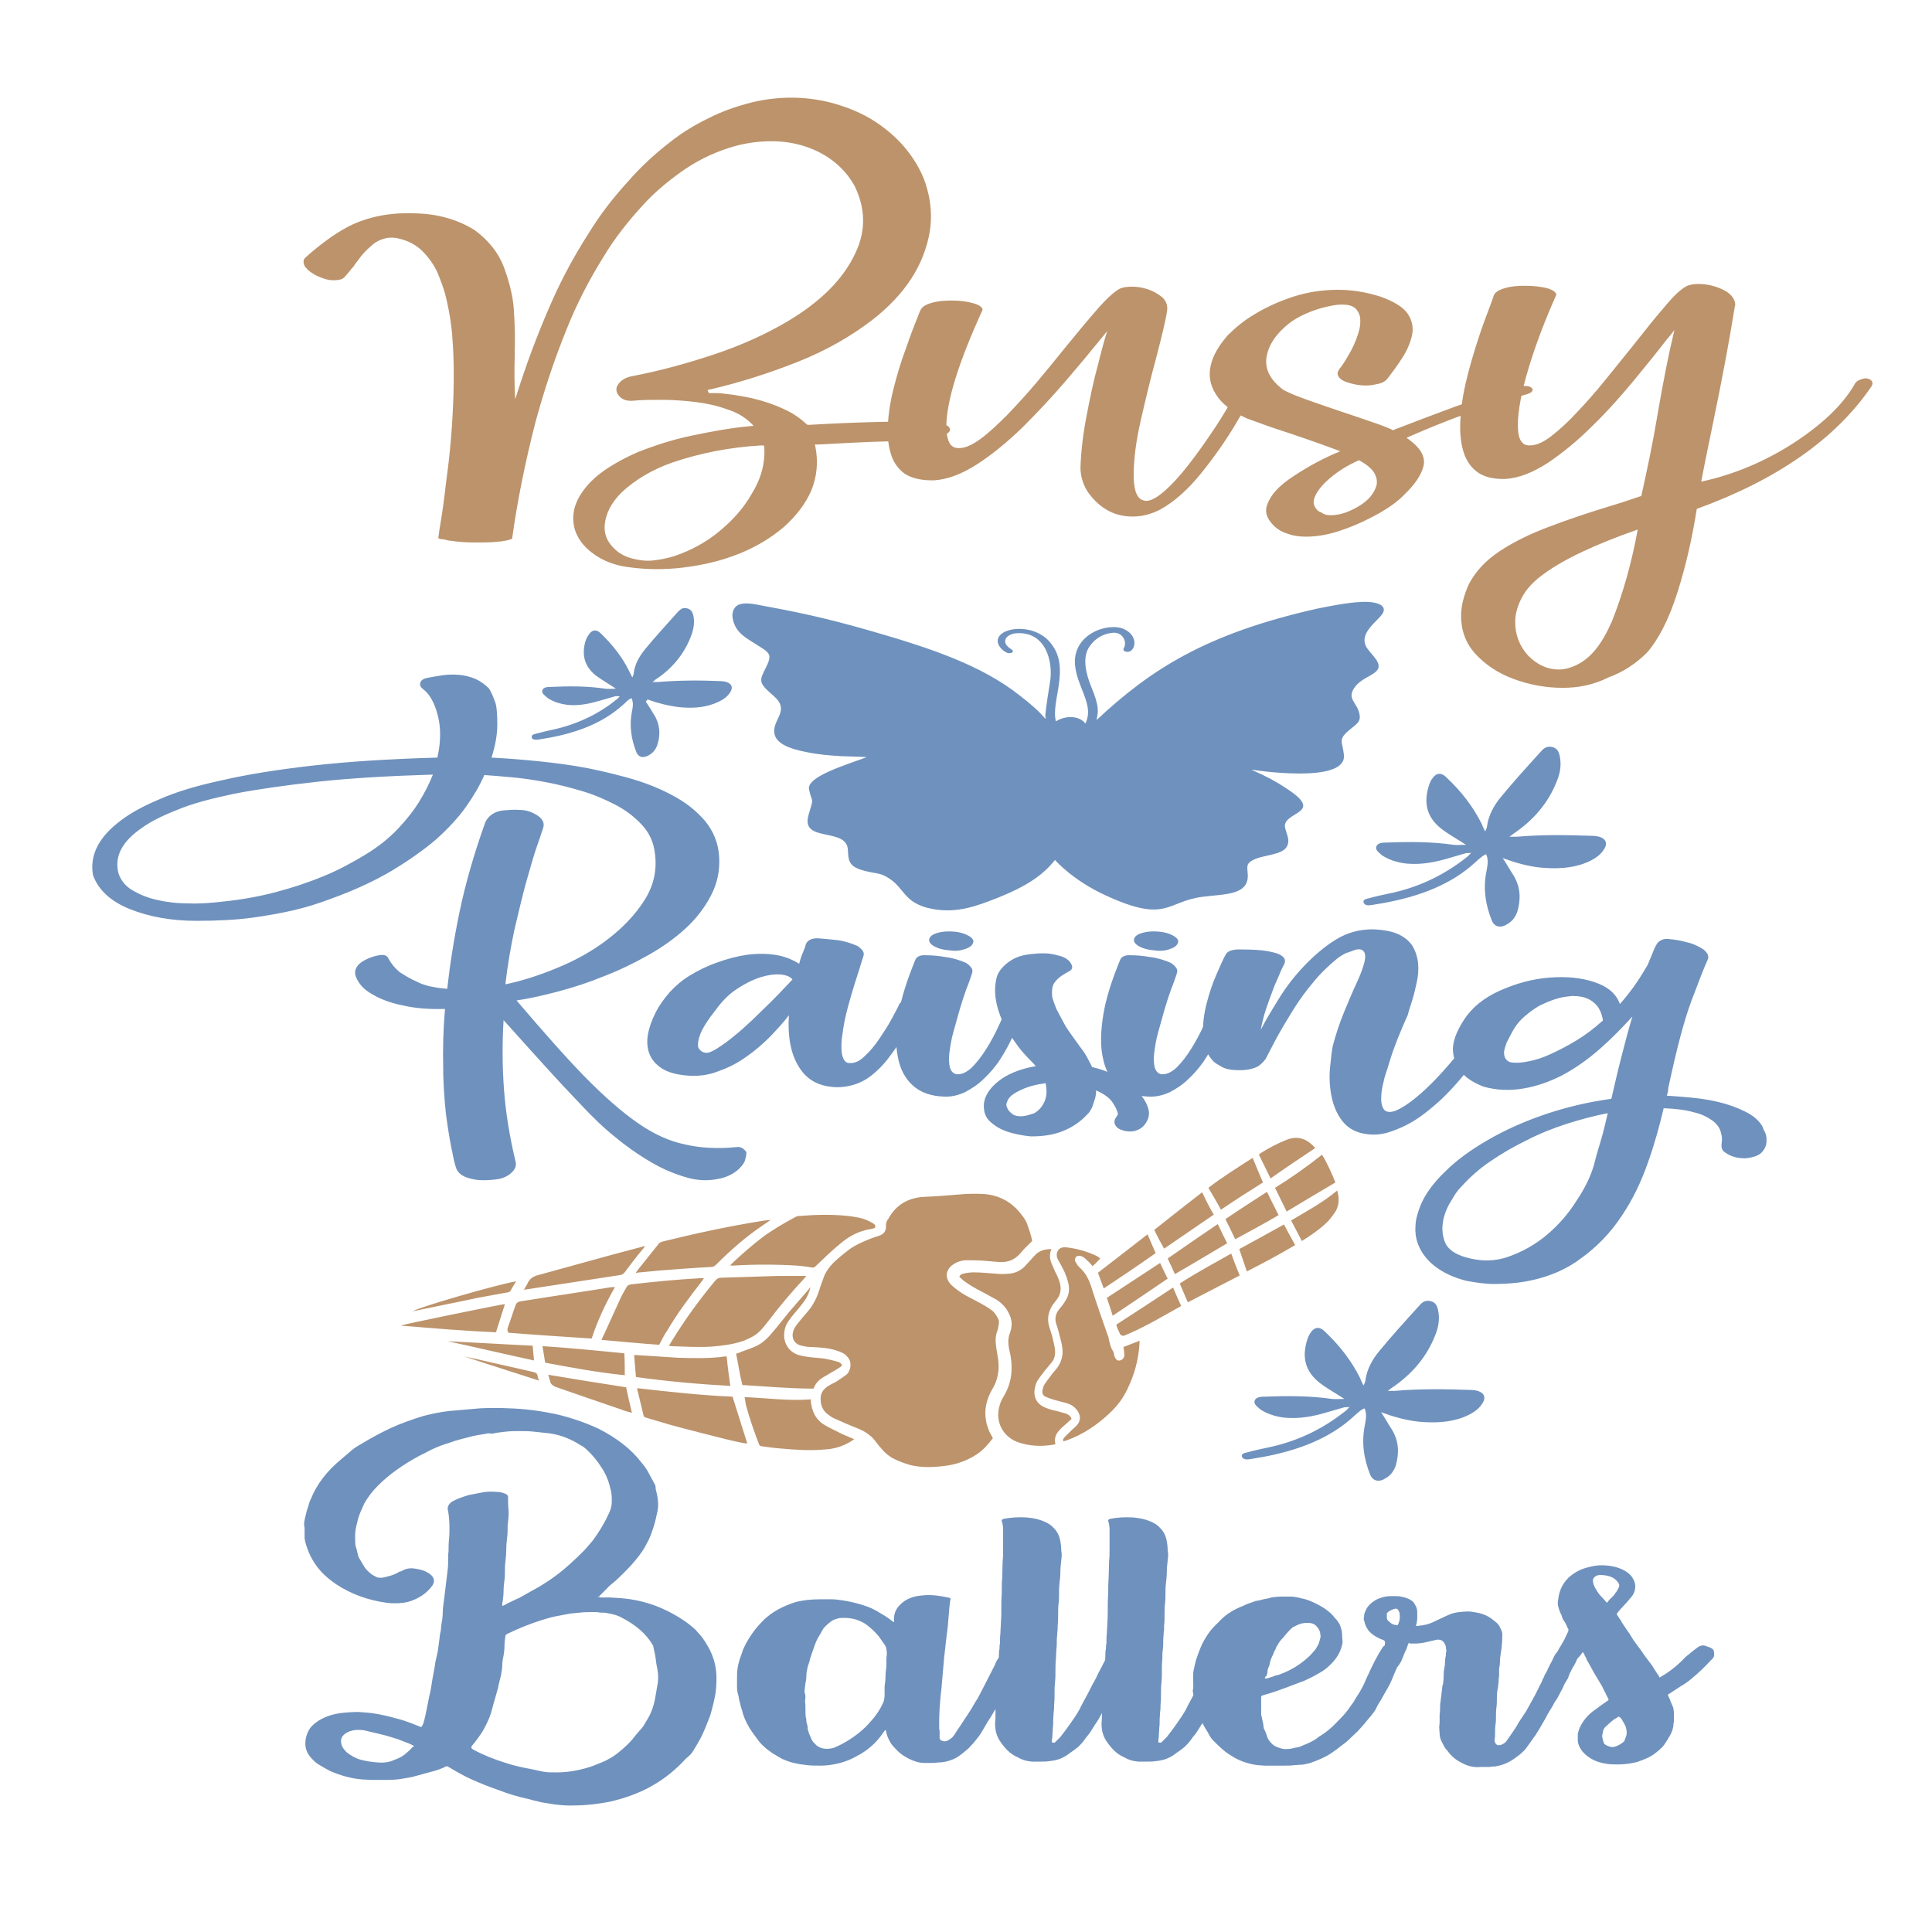
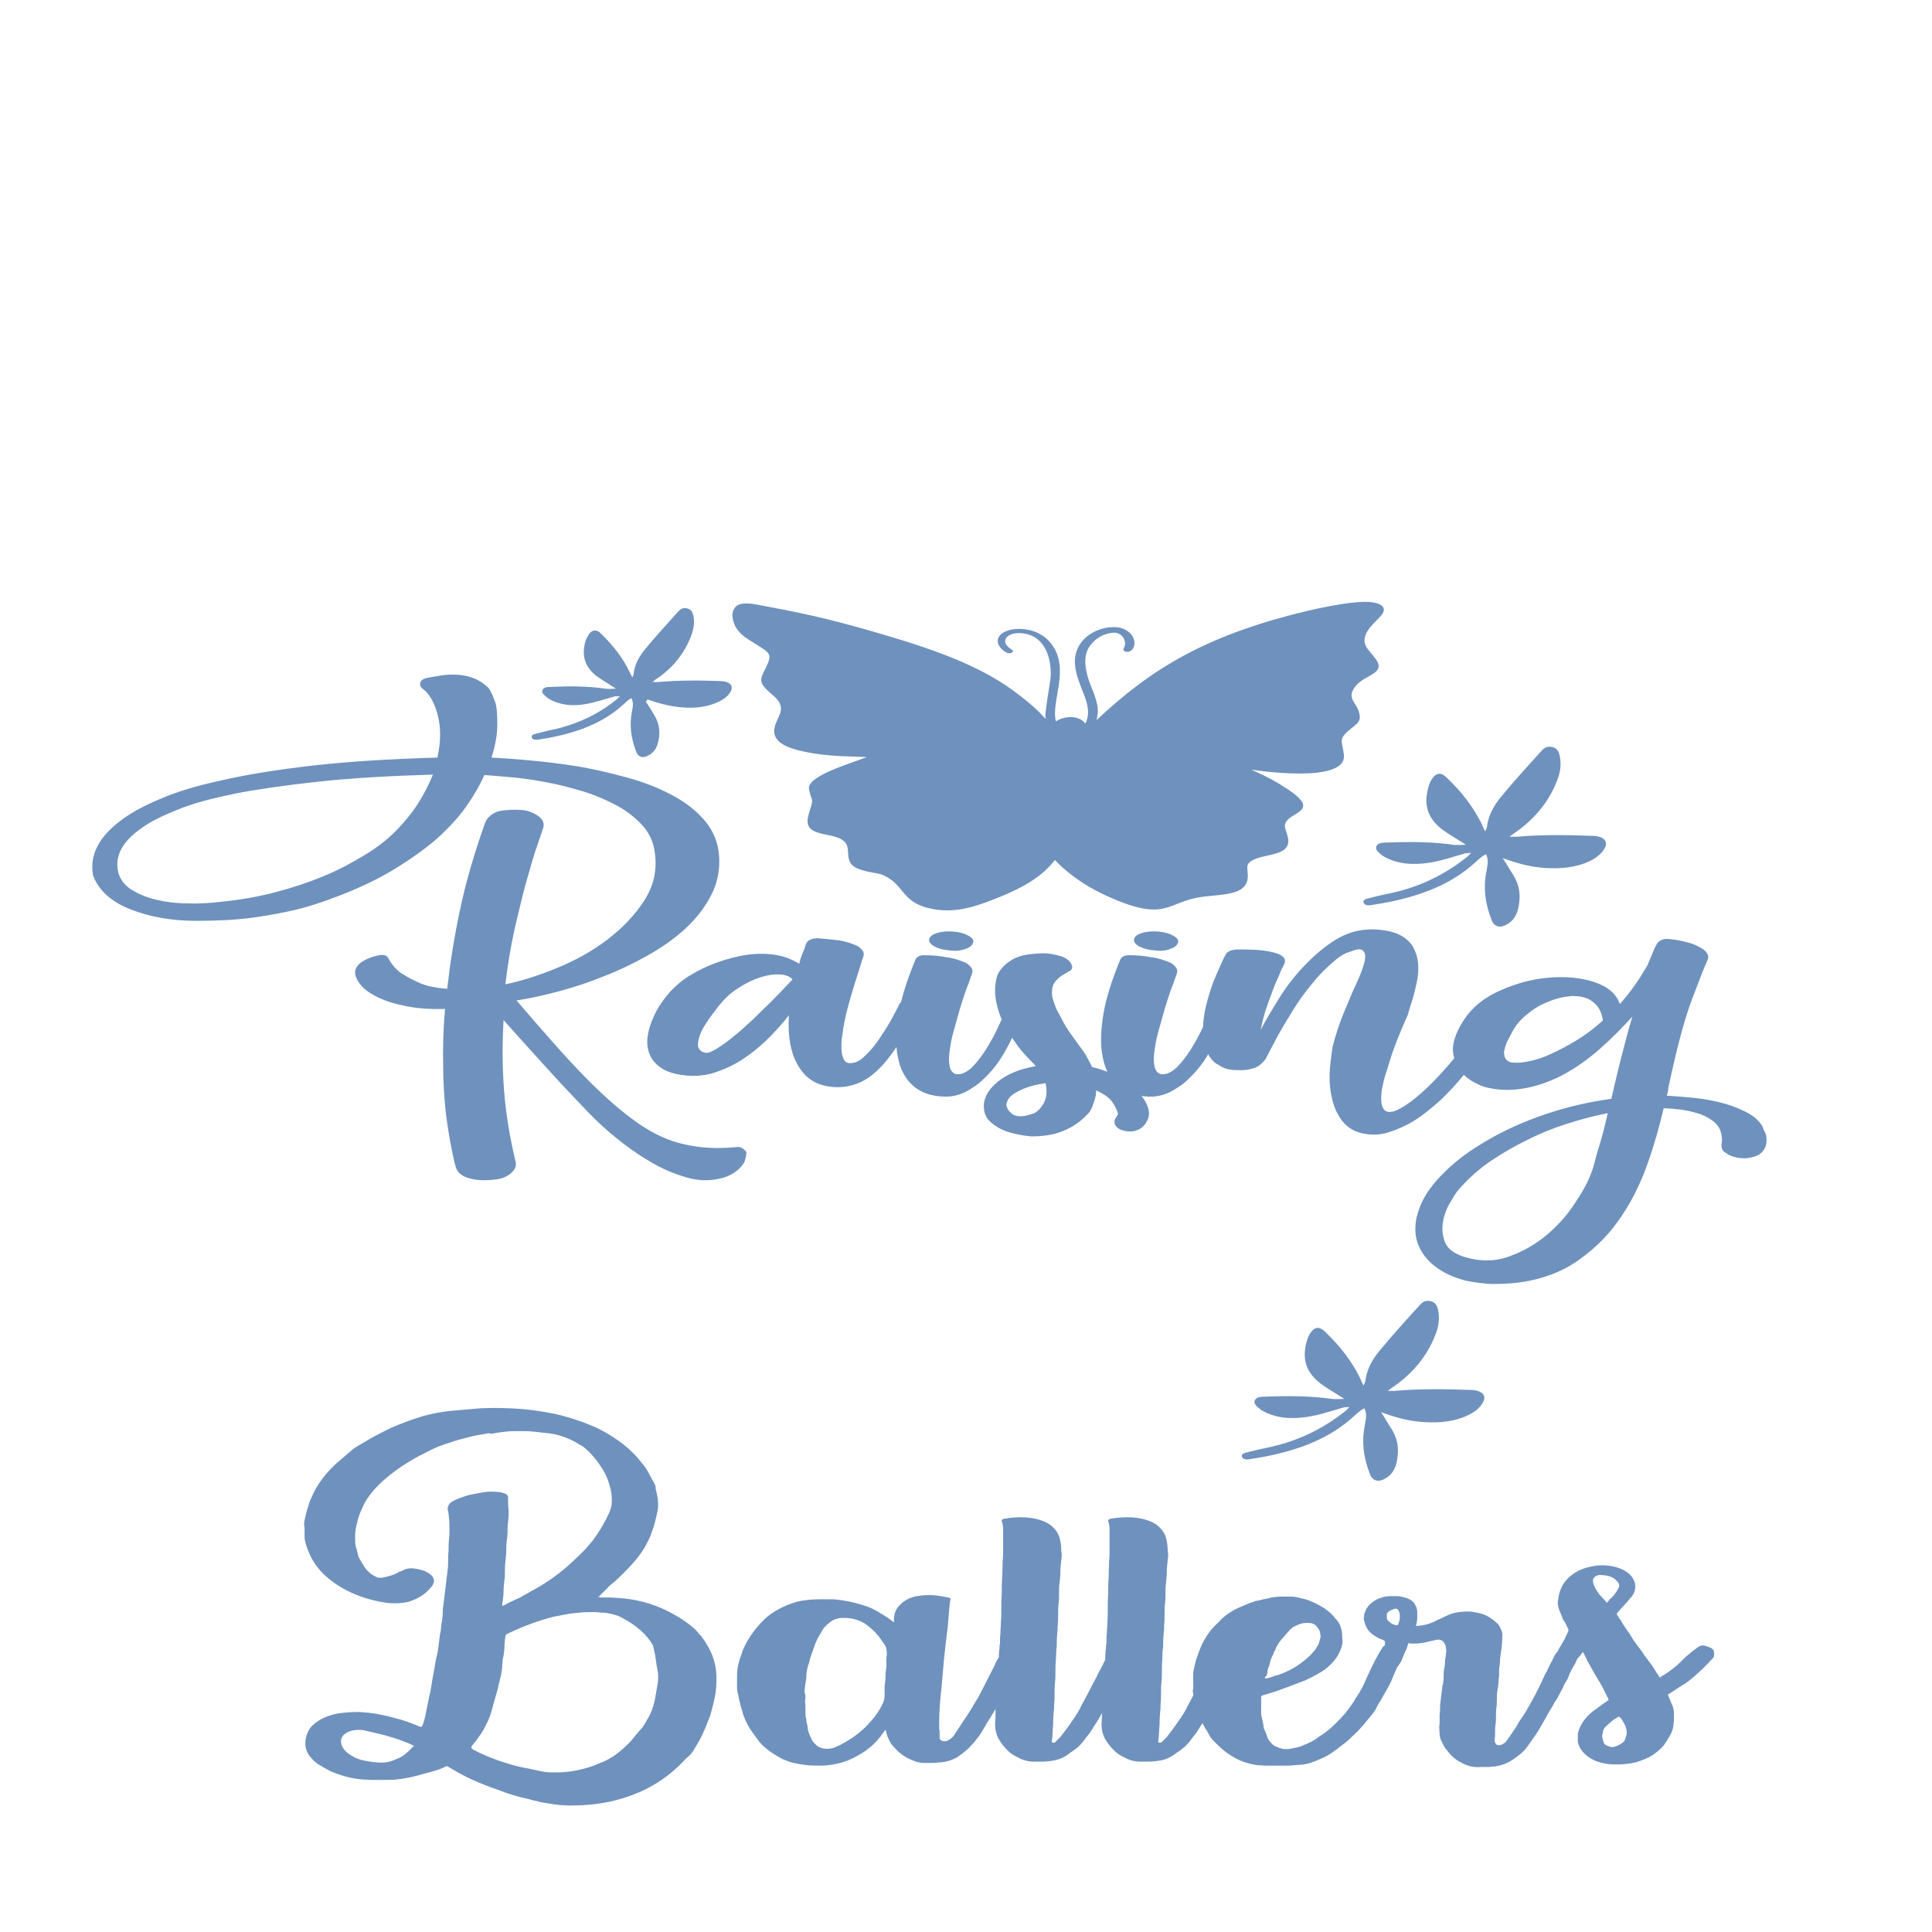
<svg xmlns="http://www.w3.org/2000/svg" version="1.1" id="Layer_1" x="0px" y="0px" viewBox="0 0 432 432" enable-background="new 0 0 432 432" xml:space="preserve">
  <path fill="#6F91BD" d="M134,357.2c0.2,0,0.3,0,0.4,0c0.1,0,0.2,0,0.4,0c0.5,0,1.1,0,1.6,0c0.5,0,1.1,0.1,1.6,0.1  c4,0.2,7.8,1.2,11.2,2.9c2.6,1.3,4.7,2.7,6.3,4.2c0.6,0.7,1.2,1.3,1.7,2c0.5,0.7,0.9,1.4,1.3,2.1c0.9,1.7,1.4,3.3,1.6,5  c0.2,1.7,0.1,3.4-0.1,5.1c-0.3,1.7-0.7,3.3-1.2,5c-0.5,1.2-0.9,2.4-1.5,3.7c-0.5,1.2-1.2,2.4-2,3.7c-0.2,0.4-0.5,0.8-0.8,1.2  c-0.4,0.4-0.7,0.7-1.1,1c-2.2,2.4-4.6,4.4-7.4,6c-1.5,0.9-3.1,1.6-4.7,2.2c-1.6,0.6-3.3,1.1-5.1,1.5c-2.6,0.5-5.2,0.8-7.7,0.8  c-2,0.1-4-0.1-6.2-0.5c-0.7-0.1-1.4-0.2-2-0.4c-0.6-0.1-1.3-0.3-2-0.5c-2.4-0.5-4.7-1.2-7-2.1c-2.1-0.7-4-1.5-5.8-2.3  c-1.8-0.8-3.5-1.8-5.2-2.8c-0.1-0.1-0.2-0.1-0.2-0.1s-0.1,0-0.2-0.1c-1,0.5-2,0.9-3.2,1.2c-1.1,0.3-2.2,0.6-3.3,0.9  c-1.3,0.4-2.6,0.6-3.9,0.8c-1.3,0.2-2.7,0.2-4,0.2c-0.7,0-1.5,0-2.2,0c-0.8,0-1.5-0.1-2.2-0.1c-2.6-0.2-5-0.9-7.3-1.9  c-0.8-0.4-1.6-0.9-2.3-1.3c-0.7-0.4-1.3-0.9-1.9-1.6c-1.3-1.4-1.6-3-1.1-4.9c0.3-1,0.8-1.9,1.5-2.5c1.4-1.3,3.4-2.2,5.8-2.6  c1.5-0.2,3-0.3,4.4-0.3c1.4,0.1,2.9,0.2,4.4,0.5c1.6,0.3,3.2,0.7,4.6,1.1c1.5,0.4,3,1,4.5,1.6l0.5,0.2c0.2-0.3,0.4-0.6,0.5-1  c0.3-1,0.5-2,0.7-3c0.2-1,0.4-2,0.6-3c0.2-0.7,0.3-1.3,0.4-1.9c0.1-0.6,0.2-1.3,0.3-1.9c0.2-0.9,0.3-1.8,0.5-2.7  c0.1-0.9,0.3-1.8,0.5-2.6c0.2-0.8,0.3-1.6,0.4-2.4c0.1-0.8,0.2-1.6,0.3-2.4c0.1-0.4,0.2-0.7,0.2-1.1c0-0.4,0.1-0.7,0.1-1  c0.2-1,0.3-1.9,0.3-2.8c0-0.9,0.2-1.8,0.3-2.8l0.8-6.6c0.1-0.7,0.1-1.4,0.1-2.1c0-0.7,0-1.4,0.1-2.1c0-0.9,0-1.7,0.1-2.6  c0.1-0.9,0.1-1.8,0.1-2.6c0-1.4-0.1-2.8-0.4-4.2c0-0.7,0.4-1.3,1.1-1.7c1.1-0.6,2.3-1,3.6-1.4c1-0.2,2-0.4,3.1-0.6  c1.1-0.2,2.1-0.2,3.2-0.1c0.5,0,1.1,0.1,1.6,0.3c0.4,0.1,0.8,0.3,0.9,0.8c0,0.9,0,1.8,0.1,2.8c0.1,0.9,0,1.8-0.1,2.8  c-0.1,0.6-0.1,1.1-0.1,1.7c0,0.6,0,1.1-0.1,1.7c-0.1,0.9-0.2,1.8-0.2,2.8c0,0.9-0.1,1.9-0.2,2.8c-0.1,0.7-0.1,1.3-0.1,2  c0,0.7,0,1.3-0.1,2c-0.1,0.8-0.2,1.6-0.2,2.4c0,0.8-0.1,1.6-0.2,2.4c-0.1,0.2-0.1,0.5-0.1,1c0.3-0.1,0.5-0.2,0.7-0.3  c0.2-0.1,0.4-0.2,0.5-0.3c0.4-0.2,0.9-0.4,1.3-0.6c0.4-0.2,0.8-0.4,1.3-0.6c0.5-0.3,1.1-0.6,1.6-0.9c0.5-0.3,1.1-0.6,1.6-0.9  c1.7-0.9,3.2-1.9,4.6-2.9c1.4-1,2.7-2.1,4-3.3c0.9-0.8,1.7-1.6,2.5-2.4s1.5-1.7,2.2-2.5c1.4-1.9,2.6-3.9,3.6-6.1  c0.4-0.9,0.6-1.7,0.6-2.5c0-0.8,0-1.6-0.2-2.5c-0.4-1.8-1-3.5-2-5c-1-1.6-2.2-3.1-3.8-4.5c-0.3-0.2-0.6-0.5-0.9-0.6  c-0.3-0.2-0.7-0.4-1-0.6c-2.1-1.2-4.4-2-7-2.2c-0.9-0.1-1.8-0.2-2.8-0.3c-0.9-0.1-1.9-0.1-2.9-0.1c-1,0-2,0-2.9,0.1  s-1.9,0.2-2.9,0.4c-0.3,0.1-0.6,0.1-0.9,0c-0.3,0-0.6,0-0.9,0.1c-1.3,0.2-2.5,0.4-3.6,0.7c-0.8,0.2-1.6,0.4-2.3,0.6  c-0.7,0.2-1.4,0.4-2.2,0.7c-1.3,0.4-2.4,0.8-3.5,1.3c-1.1,0.5-2.1,1.1-3.2,1.6c-3.7,2-6.8,4.2-9.3,6.7c-1.2,1.2-2.2,2.5-3,3.9  c-0.4,0.9-0.8,1.7-1.1,2.5c-0.3,0.8-0.5,1.6-0.7,2.5c-0.2,0.8-0.3,1.6-0.3,2.3c0,0.8,0,1.5,0.1,2.3c0.2,0.5,0.3,1,0.4,1.4  c0.1,0.5,0.2,0.9,0.4,1.3c0.4,0.7,0.8,1.3,1.2,2c0.4,0.6,1,1.2,1.7,1.7c0.3,0.2,0.6,0.3,0.9,0.5c0.4,0.2,0.9,0.2,1.2,0.2  c0.7-0.1,1.4-0.3,2.1-0.5c0.7-0.2,1.3-0.5,1.8-0.8c0.1-0.1,0.2-0.1,0.3-0.1c0.1,0,0.2-0.1,0.3-0.1c0.8-0.5,1.7-0.7,2.6-0.6  c0.9,0.1,1.8,0.3,2.6,0.6c0.3,0.2,0.6,0.3,0.9,0.5c1.2,0.8,1.4,1.7,0.8,2.7c-1.3,1.8-3.1,3-5.5,3.7c-1.3,0.3-2.9,0.4-4.7,0.2  c-4.3-0.6-8.1-2-11.4-4.2c-1.3-0.9-2.5-1.9-3.4-2.9c-0.9-1-1.7-2.2-2.3-3.4c-0.3-0.6-0.5-1.2-0.7-1.7c-0.2-0.6-0.4-1.1-0.5-1.7  c-0.1-0.4-0.1-0.7-0.1-1.1c0-0.4,0-0.8,0-1.2c0-0.4,0-0.7-0.1-1.1c0-0.4,0-0.8,0.1-1.2c0.1-0.4,0.2-0.9,0.3-1.3  c0.1-0.4,0.2-0.9,0.4-1.4c0.1-0.3,0.2-0.6,0.3-1c0.1-0.3,0.2-0.7,0.4-1c1.3-3.3,3.6-6.3,6.9-9c0.7-0.6,1.4-1.2,2.1-1.8  c0.7-0.6,1.5-1.1,2.4-1.6c2.1-1.3,4.2-2.4,6.5-3.5c2.2-1,4.7-1.9,7.3-2.7c2-0.5,3.9-0.9,5.8-1.1c2.2-0.2,4.5-0.4,6.9-0.6  c2.2-0.1,4.3-0.1,6.3,0c3.7,0.1,7.2,0.6,10.6,1.3c3.4,0.8,6.6,1.9,9.6,3.3c4.1,2.1,7.3,4.6,9.5,7.5c0.6,0.7,1.2,1.5,1.6,2.3  c0.4,0.8,0.9,1.6,1.3,2.4c0.2,0.3,0.3,0.6,0.3,1c0,0.3,0.1,0.7,0.2,1c0.4,1.7,0.5,3.3,0.1,4.7c-0.3,1.5-0.7,3-1.2,4.3  c-0.2,0.6-0.4,1.1-0.7,1.7c-0.3,0.6-0.6,1.1-0.9,1.7c-0.8,1.3-1.8,2.6-2.9,3.8c-1.1,1.2-2.3,2.4-3.6,3.6c-0.7,0.6-1.4,1.1-1.9,1.7  c-0.6,0.6-1.2,1.2-1.8,1.8c-0.2,0.1-0.3,0.1-0.3,0.2C134.3,356.9,134.2,357,134,357.2z M92.6,390.4c-0.6-0.3-1.2-0.6-1.8-0.8  c-0.6-0.2-1.2-0.5-1.8-0.7c-1.3-0.4-2.5-0.8-3.8-1.1c-1.3-0.3-2.5-0.6-3.8-0.9c-1.4-0.2-2.7-0.1-3.8,0.5c-1.1,0.6-1.5,1.4-1.3,2.4  c0.1,0.7,0.5,1.3,1.2,2c1,0.8,2.1,1.4,3.2,1.7c1.2,0.3,2.5,0.5,3.9,0.6c1.3,0.1,2.6-0.1,3.6-0.6c0.9-0.3,1.7-0.7,2.3-1.2  c0.6-0.5,1.2-1,1.7-1.6L92.6,390.4z M123.7,396.3c2.6,0.1,5.3-0.3,8.2-1.2c1.2-0.4,2.3-0.9,3.3-1.3c1-0.5,1.9-1,2.8-1.7  c0.9-0.7,1.7-1.4,2.4-2.1c0.7-0.7,1.3-1.4,1.9-2.2c0.4-0.5,0.9-1,1.3-1.5c0.4-0.5,0.7-1.1,1-1.6c1.1-1.7,1.7-3.6,2-5.6  c0.2-1,0.3-1.9,0.5-2.9c0.1-0.9,0.1-1.9-0.1-2.9c-0.2-0.9-0.3-1.7-0.4-2.5c-0.1-0.8-0.3-1.6-0.5-2.5c0-0.1,0-0.2-0.1-0.4  c-1.5-2.6-3.9-4.6-7-6.2c-0.7-0.4-1.6-0.7-2.7-0.9c-0.5-0.1-0.9-0.2-1.3-0.2s-0.9,0-1.3-0.1c-1.1-0.1-2.1,0-3.2,0  c-1,0.1-2,0.2-3,0.3c-1.1,0.2-2.1,0.4-3.2,0.6c-1,0.2-2,0.5-3,0.8c-2.9,0.9-5.5,2-7.8,3.1c-0.4,0.2-0.5,0.4-0.5,0.6  c-0.1,0.7-0.2,1.5-0.2,2.2c0,0.7-0.1,1.4-0.2,2.1c-0.2,0.8-0.3,1.6-0.3,2.3c0,0.7-0.2,1.5-0.3,2.2c-0.2,0.7-0.3,1.3-0.5,2  c-0.1,0.7-0.3,1.3-0.5,2c-0.2,0.7-0.4,1.4-0.6,2.1c-0.2,0.7-0.4,1.5-0.6,2.2c-0.4,1.3-1,2.5-1.7,3.8c-0.7,1.2-1.6,2.4-2.6,3.6  c-0.2,0.3-0.1,0.6,0.3,0.8c2.2,1.2,4.7,2.2,7.3,3c1.8,0.6,3.6,1,5.3,1.3S121.7,396.4,123.7,396.3z M197.9,386.9  c-0.1,0.1-0.2,0.2-0.3,0.4c-0.1,0.1-0.2,0.2-0.3,0.4c-0.7,1-1.5,1.9-2.4,2.7c-0.9,0.8-2,1.6-3.2,2.2c-1.7,1-3.5,1.6-5.2,1.9  c-1,0.2-2,0.3-3,0.3c-1,0-2,0-3-0.1c-0.5-0.1-0.9-0.1-1.5-0.2s-1-0.2-1.5-0.3c-1-0.2-1.8-0.6-2.6-0.9c-0.7-0.4-1.4-0.8-2.2-1.3  c-0.7-0.5-1.4-1-1.9-1.5c-0.6-0.5-1.1-1.1-1.5-1.7c-0.6-0.8-1.2-1.6-1.7-2.4c-0.7-1.2-1.3-2.4-1.6-3.7c-0.2-0.6-0.4-1.2-0.5-1.8  c-0.2-0.6-0.3-1.2-0.4-1.8c-0.2-0.6-0.3-1.2-0.3-1.8s0-1.2,0-1.8c0-0.8,0-1.6,0.1-2.3c0.1-0.8,0.3-1.5,0.5-2.2  c0.2-0.5,0.3-0.9,0.5-1.4c0.1-0.4,0.3-0.9,0.5-1.3c0.5-1.1,1.2-2.2,1.9-3.2c0.7-1,1.6-2,2.6-3c1.8-1.7,4.2-3,7.1-3.9  c1.6-0.4,3.4-0.6,5.5-0.6c0.6,0,1.3,0,1.9,0c0.6,0,1.3,0,1.9,0.1c1.7,0.2,3.2,0.5,4.6,0.9c1.5,0.4,2.9,0.9,4.1,1.6  c1.2,0.7,2.4,1.4,3.4,2.2l0.4,0.3h0.1V362c0-1.3,0.5-2.4,1.5-3.3c0.9-0.9,2.1-1.5,3.6-1.8c1.3-0.2,2.5-0.3,3.7-0.2  c1.2,0.1,2.4,0.3,3.7,0.6l0.1,0.1c0,0.1,0,0.1,0.1,0.1c0,0,0,0.1-0.1,0.2c-0.2,1.3-0.3,2.6-0.4,3.9c-0.1,1.3-0.2,2.6-0.4,3.9  c-0.1,0.9-0.2,1.7-0.3,2.6s-0.2,1.8-0.3,2.7c-0.1,1.2-0.2,2.3-0.3,3.4s-0.2,2.3-0.3,3.5c-0.2,1.5-0.3,2.9-0.4,4.4s-0.1,2.9-0.1,4.4  c0.1,0.3,0.1,0.6,0.1,0.9s0,0.6,0,0.9v0.4c0.1,0.3,0.3,0.5,0.7,0.6c0.4,0.1,0.7,0.1,1.1-0.1c0.4-0.2,0.6-0.4,0.9-0.6  c0.2-0.2,0.4-0.4,0.6-0.7c0.6-1,1.3-1.9,1.9-2.9c0.6-0.9,1.3-1.9,1.9-2.9c0.5-0.9,1-1.7,1.5-2.5c0.4-0.8,0.9-1.7,1.3-2.5l2.4-4.7  c0.2-0.5,0.4-1,0.7-1.4c0.3-0.5,0.5-0.9,0.8-1.4c0.4-0.6,0.7-1,0.9-1.3c0.4-0.5,0.9-0.8,1.7-0.8c0.8-0.1,1.4,0.1,1.9,0.4  c0.3,0.2,0.5,0.6,0.7,1.1c0.1,0.7-0.1,1.4-0.5,2.3c-0.5,1.1-1.2,2.3-1.9,3.7c-0.4,0.8-0.9,1.6-1.3,2.3c-0.4,0.8-0.8,1.5-1.3,2.3  c-0.4,0.7-0.9,1.5-1.3,2.2c-0.4,0.7-0.9,1.5-1.3,2.2c-0.5,0.7-0.9,1.4-1.3,2.1c-0.4,0.7-0.8,1.4-1.3,2.1c-0.4,0.5-0.7,0.9-1.1,1.4  c-0.4,0.4-0.8,0.9-1.2,1.3c-0.5,0.4-0.9,0.8-1.3,1.1c-0.4,0.3-0.9,0.7-1.4,1c-1.3,0.7-2.7,1.1-4.3,1.1c-0.4,0.1-0.9,0.1-1.4,0.1  c-0.5,0-1,0-1.4,0c-0.7,0-1.4-0.1-2-0.3c-0.6-0.2-1.1-0.4-1.7-0.7c-0.9-0.5-1.7-1-2.3-1.6c-0.6-0.6-1.2-1.2-1.6-1.8  c-0.6-1-1-2-1.1-2.8c0-0.1,0-0.1-0.1-0.1c0,0-0.1,0-0.1-0.1H197.9z M180,380.4c0.1,0.7,0.1,1.3,0.1,1.9c0,0.6,0,1.2,0.1,1.8  c0.1,0.2,0.1,0.4,0.1,0.6c0,0.2,0,0.4,0.1,0.6c0.1,0.4,0.2,0.7,0.2,1.1c0,0.4,0.2,0.8,0.3,1.2c0.2,0.5,0.4,0.9,0.6,1.4  c0.2,0.4,0.6,0.8,1,1.2c0.4,0.4,1.1,0.7,1.8,0.8c0.8,0.1,1.5,0,2.2-0.2c0.4-0.2,0.9-0.4,1.3-0.6c0.4-0.2,0.8-0.4,1.3-0.7  c2.2-1.3,4.1-2.8,5.6-4.6c1.2-1.3,2.1-2.7,2.7-4c0.3-0.6,0.4-1.3,0.4-2v-1.8c0.1-0.7,0.2-1.5,0.2-2.2c0-0.7,0.1-1.5,0.2-2.3  c0-0.4,0-0.9,0-1.3c0-0.4,0-0.9,0.1-1.3c0-0.4,0-0.8-0.1-1.2c0-0.4-0.2-0.8-0.5-1.2l-1.2-1.7c-0.9-1.1-1.9-2-3-2.8  c-0.8-0.5-1.7-0.9-2.6-1.1c-0.9-0.2-1.9-0.3-3-0.2c-0.3,0-0.6,0.1-0.9,0.2c-0.5,0.1-1,0.4-1.5,0.8c-0.7,0.6-1.3,1.1-1.6,1.7  s-0.7,1.2-1.1,1.9c-0.3,0.6-0.5,1.1-0.7,1.7c-0.2,0.6-0.4,1.1-0.6,1.7c-0.2,0.6-0.4,1.1-0.5,1.7c-0.2,0.6-0.4,1.1-0.5,1.7  c-0.1,0.5-0.2,1-0.2,1.6c0,0.6-0.1,1.1-0.2,1.6c-0.1,0.7-0.2,1.4-0.2,2.1C180.2,379,180.1,379.7,180,380.4z M235.2,389.6  c0.4,0.1,0.7,0.1,0.8-0.1c0.5-0.5,0.9-0.9,1.1-1.1c0.8-1,1.6-2.1,2.3-3.1c0.7-1,1.4-2,2-3.1c0.4-0.9,0.9-1.7,1.3-2.5  c0.4-0.8,0.9-1.6,1.3-2.5c0.5-1,1.1-1.9,1.5-2.9c0.5-0.9,1-1.9,1.5-2.9c0.2-0.3,0.3-0.6,0.5-1c0.1-0.3,0.3-0.7,0.5-1  c0.4-0.6,0.6-1,0.8-1.3c0.4-0.4,0.9-0.7,1.5-0.8c0.7-0.1,1.3,0,1.8,0.2c0.4,0.2,0.8,0.6,0.9,1c0.2,0.7,0.1,1.3-0.1,1.7  c-0.3,0.6-0.5,1.2-0.8,1.8c-0.3,0.6-0.6,1.2-0.9,1.8c-0.4,0.7-0.7,1.5-1.1,2.2c-0.4,0.7-0.7,1.5-1.1,2.2c-0.4,0.6-0.7,1.1-1,1.7  c-0.3,0.6-0.6,1.2-0.9,1.8c-0.5,1-1,1.9-1.5,2.8c-0.6,0.9-1.2,1.8-1.8,2.8c-0.4,0.6-0.9,1.1-1.3,1.7c-0.4,0.6-0.9,1.1-1.4,1.6  c-0.6,0.5-1.3,1-1.9,1.4c-0.6,0.5-1.3,0.9-2,1.2c-0.7,0.3-1.6,0.5-2.6,0.6c-0.6,0.1-1.3,0.1-1.9,0.1c-0.6,0-1.3,0-2,0  c-1.2-0.1-2.2-0.4-3.2-1c-0.9-0.4-1.6-0.9-2.2-1.5c-0.6-0.6-1.1-1.2-1.5-1.8c-0.9-1.2-1.3-2.6-1.3-4.2c0.1-0.9,0.1-1.8,0.1-2.7  c0-0.9,0-1.8,0.1-2.7c0.1-1,0.2-1.9,0.2-2.9c0-0.9,0.1-1.9,0.2-3c0.1-0.9,0.2-1.7,0.2-2.5c0-0.8,0.1-1.7,0.1-2.5  c0.1-0.3,0.1-0.6,0.1-0.8c0-0.2,0-0.5,0.1-0.8c0-0.8,0-1.6,0.1-2.3c0-0.8,0.1-1.5,0.1-2.3c0.1-1.1,0.1-2.2,0.1-3.3  c0-1.1,0-2.2,0.1-3.2c0-1.2,0-2.5,0.1-3.7c0-1.3,0.1-2.5,0.1-3.7V349c0.1-0.9,0.1-1.7,0.1-2.6c0-0.9,0-1.7,0-2.6c0-0.6,0-1.2,0-1.8  c0-0.6-0.1-1.3-0.3-1.9c-0.1-0.2,0.1-0.4,0.5-0.5c1.6-0.3,3.3-0.4,5-0.3c2.2,0.2,4,0.7,5.4,1.7c1.1,0.9,1.7,1.8,2,2.8  c0.3,1,0.4,2.1,0.4,3c0.1,0.4,0.1,0.7,0.1,1.1c0,0.3-0.1,0.7-0.1,1c-0.1,0.9-0.2,1.7-0.2,2.6c0,0.9-0.1,1.7-0.2,2.6  c-0.1,0.7-0.1,1.5-0.1,2.2c0,0.8,0,1.5-0.1,2.2c-0.1,0.9-0.1,1.7-0.1,2.5c0,0.8,0,1.6-0.1,2.4c0,0.6,0,1.1-0.1,1.7  c0,0.6-0.1,1.1-0.1,1.7c0,0.7,0,1.4-0.1,2.1c0,0.7-0.1,1.4-0.1,2.1c-0.1,0.9-0.1,1.7-0.1,2.6c0,0.9,0,1.7-0.1,2.6  c-0.1,0.9-0.1,1.7-0.1,2.5c0,0.8,0,1.6-0.1,2.4c0,0.6,0,1.2-0.1,1.7c0,0.6-0.1,1.1-0.1,1.7c0,0.7,0,1.3-0.1,2c0,0.7-0.1,1.3-0.1,2  C235.3,388.5,235.2,388.9,235.2,389.6z M259,389.6c0.4,0.1,0.7,0.1,0.8-0.1c0.5-0.5,0.9-0.9,1.1-1.1c0.8-1,1.6-2.1,2.3-3.1  c0.7-1,1.4-2,2-3.1c0.4-0.9,0.9-1.7,1.3-2.5c0.4-0.8,0.9-1.6,1.3-2.5c0.5-1,1.1-1.9,1.5-2.9c0.5-0.9,1-1.9,1.5-2.9  c0.2-0.3,0.3-0.6,0.5-1c0.1-0.3,0.3-0.7,0.5-1c0.4-0.6,0.6-1,0.8-1.3c0.4-0.4,0.9-0.7,1.5-0.8c0.7-0.1,1.3,0,1.8,0.2  c0.4,0.2,0.8,0.6,0.9,1c0.2,0.7,0.1,1.3-0.1,1.7c-0.3,0.6-0.5,1.2-0.8,1.8c-0.3,0.6-0.6,1.2-0.9,1.8c-0.4,0.7-0.7,1.5-1.1,2.2  c-0.4,0.7-0.7,1.5-1.1,2.2c-0.4,0.6-0.7,1.1-1,1.7c-0.3,0.6-0.6,1.2-0.9,1.8c-0.5,1-1,1.9-1.5,2.8c-0.6,0.9-1.2,1.8-1.8,2.8  c-0.4,0.6-0.9,1.1-1.3,1.7c-0.4,0.6-0.9,1.1-1.4,1.6c-0.6,0.5-1.3,1-1.9,1.4c-0.6,0.5-1.3,0.9-2,1.2c-0.7,0.3-1.6,0.5-2.6,0.6  c-0.6,0.1-1.3,0.1-1.9,0.1c-0.6,0-1.3,0-2,0c-1.2-0.1-2.2-0.4-3.2-1c-0.9-0.4-1.6-0.9-2.2-1.5c-0.6-0.6-1.1-1.2-1.5-1.8  c-0.9-1.2-1.3-2.6-1.3-4.2c0.1-0.9,0.1-1.8,0.1-2.7c0-0.9,0-1.8,0.1-2.7c0.1-1,0.2-1.9,0.2-2.9c0-0.9,0.1-1.9,0.2-3  c0.1-0.9,0.2-1.7,0.2-2.5c0-0.8,0.1-1.7,0.1-2.5c0.1-0.3,0.1-0.6,0.1-0.8c0-0.2,0-0.5,0.1-0.8c0-0.8,0-1.6,0.1-2.3  c0-0.8,0.1-1.5,0.1-2.3c0.1-1.1,0.1-2.2,0.1-3.3c0-1.1,0-2.2,0.1-3.2c0-1.2,0-2.5,0.1-3.7c0-1.3,0.1-2.5,0.1-3.7V349  c0.1-0.9,0.1-1.7,0.1-2.6c0-0.9,0-1.7,0-2.6c0-0.6,0-1.2,0-1.8c0-0.6-0.1-1.3-0.3-1.9c-0.1-0.2,0.1-0.4,0.5-0.5  c1.6-0.3,3.3-0.4,5-0.3c2.2,0.2,4,0.7,5.4,1.7c1.1,0.9,1.7,1.8,2,2.8c0.3,1,0.4,2.1,0.4,3c0.1,0.4,0.1,0.7,0.1,1.1  c0,0.3-0.1,0.7-0.1,1c-0.1,0.9-0.2,1.7-0.2,2.6c0,0.9-0.1,1.7-0.2,2.6c-0.1,0.7-0.1,1.5-0.1,2.2c0,0.8,0,1.5-0.1,2.2  c-0.1,0.9-0.1,1.7-0.1,2.5c0,0.8,0,1.6-0.1,2.4c0,0.6,0,1.1-0.1,1.7c0,0.6-0.1,1.1-0.1,1.7c0,0.7,0,1.4-0.1,2.1s-0.1,1.4-0.1,2.1  c-0.1,0.9-0.1,1.7-0.1,2.6c0,0.9,0,1.7-0.1,2.6c-0.1,0.9-0.1,1.7-0.1,2.5c0,0.8,0,1.6-0.1,2.4c0,0.6,0,1.2-0.1,1.7  c0,0.6-0.1,1.1-0.1,1.7c0,0.7,0,1.3-0.1,2c0,0.7-0.1,1.3-0.1,2C259.1,388.5,259,388.9,259,389.6z M266.8,375.9c0-0.4,0-0.8,0-1.2  c0-0.4,0-0.8,0.1-1.2c0.1-0.5,0.2-0.9,0.3-1.4c0.1-0.4,0.2-0.9,0.4-1.4c0.3-0.9,0.6-1.7,0.9-2.4c0.4-1,1-2,1.6-2.9  c0.6-0.9,1.4-1.8,2.4-2.7c1.3-1.5,3.1-2.7,5.4-3.6c0.4-0.2,0.9-0.4,1.4-0.6c0.5-0.2,1-0.3,1.4-0.5c0.6-0.1,1.2-0.2,1.8-0.4  c0.6-0.1,1.2-0.2,1.8-0.4c0.7-0.1,1.5-0.2,2.3-0.2c0.8,0,1.6,0,2.4,0c0.7,0.1,1.4,0.2,2,0.4c0.6,0.1,1.3,0.3,2,0.6  c2.4,1,4.3,2.2,5.5,3.8c0.6,0.6,1.1,1.3,1.3,2.1c0.2,0.6,0.3,1.1,0.3,1.7c0,0.6,0.1,1.1,0.1,1.7c-0.3,1.8-1.2,3.5-2.8,5  c-0.7,0.7-1.6,1.4-2.6,1.9c-1,0.6-2,1.1-3.1,1.6c-0.8,0.3-1.6,0.6-2.4,0.9c-0.8,0.3-1.5,0.6-2.4,0.9c-1.3,0.5-2.8,1-4.6,1.5  c-0.2,0.1-0.3,0.2-0.3,0.3v2.9c0,0.3,0,0.6,0,0.8c0,0.2,0,0.5,0.1,0.7l0.4,1.9c0,0.5,0.1,0.9,0.4,1.4c0.2,0.5,0.4,1,0.5,1.4  c0.2,0.5,0.5,0.9,0.9,1.3c0.4,0.5,1.2,0.9,2.3,1.2c0.9,0.2,1.9,0.1,3-0.2c0.7-0.1,1.4-0.3,1.9-0.6c0.6-0.2,1.2-0.5,1.8-0.8  c0.4-0.2,0.7-0.4,1-0.6s0.6-0.5,1-0.7c1.3-0.8,2.6-1.9,3.8-3.2c0.6-0.6,1.2-1.2,1.7-1.8c0.5-0.6,1-1.3,1.4-1.9  c0.4-0.5,0.7-1,0.9-1.4c0.3-0.5,0.6-0.9,0.9-1.4c0.4-0.7,0.8-1.4,1.1-2.1c0.3-0.7,0.6-1.4,1-2.2c0.3-0.7,0.6-1.3,0.9-1.9  c0.3-0.6,0.6-1.2,1-1.9c0.3-0.6,0.7-1.2,1.2-2c0.3-0.4,0.8-0.6,1.6-0.6c0.9,0,1.6,0.2,2,0.6c0.3,0.2,0.5,0.6,0.7,1.1  c0,0.4-0.1,0.8-0.3,1.3c-0.2,0.7-0.4,1.3-0.7,1.9c-0.3,0.6-0.5,1.2-0.8,1.8c-0.4,1.1-0.9,2.2-1.6,3.4c-0.5,0.8-0.9,1.6-1.3,2.3  c-0.5,0.7-0.9,1.5-1.3,2.3c-0.6,0.9-1.3,1.7-1.9,2.4c-0.6,0.8-1.3,1.5-2,2.3c-0.6,0.6-1.3,1.2-1.9,1.8c-0.6,0.6-1.3,1.1-2.1,1.7  c-0.7,0.6-1.5,1.1-2.2,1.6c-0.8,0.5-1.6,0.9-2.6,1.3c-0.5,0.2-0.9,0.4-1.3,0.5c-0.4,0.2-0.9,0.3-1.3,0.4c-0.4,0.1-0.9,0.2-1.4,0.2  c-0.5,0-1,0.1-1.4,0.1c-0.7,0.1-1.4,0.1-2,0.1c-0.6,0-1.3,0-2,0h-0.7c-0.6,0-1.2,0-1.8,0c-0.6,0-1.1-0.1-1.7-0.1  c-2.1-0.3-3.8-0.9-5.2-1.7c-1-0.6-1.8-1.1-2.6-1.8c-0.7-0.6-1.4-1.3-2.1-2c-0.5-0.5-0.8-1-1.1-1.6c-0.3-0.6-0.7-1.1-1-1.7  c-0.3-0.5-0.5-1-0.7-1.5c-0.2-0.5-0.4-1-0.6-1.5c-0.4-0.9-0.7-1.8-0.8-2.7c-0.2-0.7-0.3-1.5-0.4-2.2  C266.9,377.4,266.8,376.7,266.8,375.9z M282.8,375.3c0.2,0,0.3,0,0.3,0c0,0,0.1,0,0.2,0c0.4-0.1,0.9-0.3,1.3-0.4  c0.4-0.2,0.8-0.3,1.3-0.4c1.7-0.6,3.3-1.4,4.7-2.4c1.4-1,2.5-2,3.2-2.9c0.3-0.3,0.5-0.6,0.7-1c0.2-0.3,0.4-0.7,0.5-1.1  c0.2-0.6,0.3-1.1,0.3-1.4c-0.1-0.1-0.1-0.3-0.1-0.6c-0.1-0.4-0.3-0.9-0.7-1.3c-0.4-0.6-1.1-0.9-1.9-0.9c-1.1-0.1-2.1,0.2-3.2,0.8  c-0.3,0.1-0.5,0.3-0.7,0.5c-0.2,0.2-0.4,0.3-0.5,0.5c-0.5,0.5-0.9,1-1.3,1.5c-0.5,0.5-0.9,1-1.2,1.6c-0.2,0.3-0.4,0.6-0.5,1  c-0.2,0.3-0.4,0.7-0.5,1.1c-0.4,0.7-0.7,1.5-0.9,2.6c-0.3,0.5-0.4,1-0.4,1.6c-0.1,0.2-0.2,0.5-0.2,0.7  C283,374.7,282.9,375,282.8,375.3z M315.2,367.3l-0.3,0.2c-0.1,0.3-0.2,0.6-0.3,0.9c-0.1,0.3-0.2,0.6-0.4,0.9  c-0.3,0.7-0.6,1.5-0.9,2.2c-0.4,0.7-0.9,1.4-1.6,2.1l-0.4,0.3c-0.5,0.4-0.9,0.6-1.4,0.6s-0.9-0.1-1.3-0.3c-0.3-0.1-0.5-0.3-0.7-0.5  c-0.4-0.6-0.4-1.2-0.1-1.7c0.1-0.3,0.2-0.6,0.3-0.8c0.1-0.2,0.2-0.4,0.3-0.7c0.1-0.3,0.3-0.7,0.7-1.2c0.3-0.3,0.4-0.6,0.5-1  c0-0.4,0.1-0.7,0.1-1.1c0-0.2-0.2-0.5-0.7-0.6c-1.3-0.5-2.3-1.2-3-2c-0.4-0.6-0.8-1.3-0.9-2c-0.2-0.4-0.2-0.8-0.1-1  c0-0.6,0.1-1,0.3-1.3c0.3-0.9,1-1.7,2.1-2.4c0.4-0.3,1-0.5,1.6-0.7c0.6-0.2,1.3-0.3,2-0.3c0.4,0,0.7,0,1.1,0c0.4,0,0.7,0,1.1,0.1  c1.7,0.3,2.8,0.9,3.2,1.8c0.4,0.6,0.5,1.2,0.5,1.8c0,0.3,0,0.6,0,1c0,0.3,0,0.7-0.1,1c0,0.2,0,0.4-0.1,0.5c0,0.2-0.1,0.3-0.1,0.4  c0.3,0.1,0.5,0.1,0.8,0c1.3-0.1,2.6-0.5,3.9-1.2c0.4-0.2,0.9-0.4,1.3-0.6c0.4-0.2,0.8-0.4,1.3-0.6c0.8-0.4,1.8-0.6,3.1-0.7  c1-0.1,1.9-0.1,2.7,0.1c1.5,0.2,2.9,0.7,4,1.6c0.4,0.3,0.8,0.6,1.1,0.9c0.3,0.3,0.5,0.6,0.7,1.1c0.4,0.7,0.5,1.3,0.4,1.9  c0,0.6,0,1.2-0.1,1.8c0,0.6-0.1,1.1-0.2,1.7c-0.1,0.7-0.2,1.3-0.2,1.9c0,0.6-0.1,1.2-0.2,1.8c0,0.4,0,0.7,0,1.1s0,0.7-0.1,1.1  c0,0.4,0,0.9-0.1,1.3c0,0.4-0.1,0.9-0.2,1.4c-0.1,0.6-0.1,1.2-0.1,1.8c0,0.6,0,1.3-0.1,1.9c-0.1,0.7-0.1,1.3-0.1,1.9  c0,0.6,0,1.3-0.1,1.9c-0.1,0.6-0.1,1.1-0.1,1.7c0,0.6,0,1.1-0.1,1.7c0,0.3,0,0.5,0.1,0.6c0.2,0.6,0.7,0.8,1.5,0.5  c0.4-0.2,0.7-0.4,0.9-0.6l1.2-1.7c0.6-0.9,1.2-1.7,1.7-2.7c0.3-0.4,0.5-0.8,0.8-1.2c0.3-0.4,0.5-0.8,0.8-1.2l2-3.6  c0.2-0.4,0.4-0.8,0.6-1.2c0.2-0.4,0.4-0.8,0.6-1.2c0.2-0.4,0.4-0.7,0.5-1.1c0.2-0.4,0.4-0.7,0.5-1.1c0.4-0.6,0.6-1,0.7-1.3  c0.3-0.6,0.5-1.1,0.8-1.6c0.3-0.5,0.5-1.1,0.8-1.6c0.4-0.5,0.6-0.8,0.8-1c0.4-0.5,1-0.7,1.7-0.7c0.7,0,1.2,0.1,1.5,0.2  c0.4,0.2,0.7,0.4,0.8,0.6c0.4,0.6,0.4,1.3,0.1,2c-0.2,0.5-0.4,0.9-0.7,1.4c-0.3,0.4-0.5,0.9-0.7,1.3c-0.2,0.3-0.3,0.6-0.4,0.9  c-0.1,0.3-0.2,0.6-0.4,0.9c-0.4,0.6-0.7,1.1-0.9,1.7c-0.3,0.6-0.6,1.1-0.9,1.7c-0.2,0.4-0.4,0.8-0.7,1.2c-0.3,0.4-0.5,0.8-0.7,1.2  c-0.5,0.9-1.1,1.7-1.5,2.6c-0.5,0.9-1,1.7-1.5,2.6c-0.4,0.6-0.7,1.2-1.1,1.7c-0.4,0.6-0.8,1.1-1.2,1.7c-0.5,0.7-0.9,1.3-1.5,1.8  c-0.5,0.5-1.2,1-1.9,1.5c-1,0.7-2.2,1.3-3.8,1.6c-0.3,0.1-0.5,0.1-0.8,0.1c-0.3,0-0.5,0-0.8,0.1h-1.9c-1,0.1-1.8,0-2.6-0.2  c-0.7-0.2-1.4-0.5-2.1-0.9c-1.3-0.7-2.2-1.6-3-2.7c-0.3-0.3-0.5-0.6-0.7-1c-0.2-0.4-0.4-0.8-0.6-1.2c-0.2-0.5-0.3-1-0.3-1.5  c0-0.5-0.1-1-0.1-1.5c0.1-0.5,0.1-0.9,0.1-1.4c0-0.4,0-0.9,0-1.4c0.1-0.5,0.1-0.9,0.1-1.4c0-0.4,0-0.9,0.1-1.4l0.4-3.3  c0-0.1,0-0.3,0.1-0.5s0.1-0.4,0.1-0.6c0.1-0.5,0.1-1,0.1-1.4s0-0.9,0.1-1.4c0.1-0.5,0.2-1,0.2-1.6c0-0.6,0.1-1.1,0.2-1.6  c0-0.3,0-0.6,0.1-0.8c0-0.2,0-0.5-0.1-0.8c0-0.2,0-0.4-0.1-0.6c-0.1-0.2-0.2-0.4-0.3-0.6c-0.4-0.6-1.1-0.8-1.9-0.6  c-0.8,0.2-1.7,0.4-2.6,0.6c-0.7,0.1-1.3,0.2-1.7,0.2H315.2z M312.5,363.4c0.2-0.3,0.3-0.6,0.4-1c0.1-0.3,0.1-0.7,0.1-1  c0-0.6-0.1-1-0.3-1.3c-0.2-0.4-0.5-0.5-1.1-0.3c-0.3,0.1-0.7,0.3-1.2,0.6c0.1,0,0,0.1-0.3,0.3v0.9c0,0.4,0.1,0.7,0.4,0.9  C311.1,363.1,311.7,363.4,312.5,363.4z M371.1,375.1c0.4-0.2,0.7-0.5,1-0.6c0.3-0.2,0.6-0.4,0.9-0.6c1.3-0.9,2.6-2,3.8-3.3  c0.4-0.4,0.9-0.7,1.3-1.1c0.4-0.3,0.9-0.7,1.3-1c0.6-0.5,1.3-0.7,1.9-0.5c0.6,0.2,1.2,0.4,1.6,0.7c0.3,0.2,0.4,0.7,0.4,1.3  c0,0.4-0.2,0.8-0.7,1.2c-1.2,1.3-2.6,2.7-4.3,4.1c-0.7,0.6-1.5,1.2-2.4,1.7c-0.9,0.6-1.7,1.1-2.6,1.7c-0.3,0.1-0.4,0.2-0.3,0.4  c0.1,0.2,0.2,0.6,0.4,0.9c0.1,0.3,0.2,0.6,0.3,0.8c0.1,0.2,0.2,0.4,0.3,0.7c0.1,0.2,0.2,0.5,0.2,0.7c0,0.2,0.1,0.5,0.1,0.8  c0,0.4,0,0.8,0,1.2c0,0.4,0,0.8-0.1,1.2c0,0.7-0.2,1.6-0.7,2.5c-0.5,0.9-1,1.7-1.5,2.4c-0.6,0.7-1.4,1.4-2.4,2.1  c-0.9,0.6-2.1,1.1-3.6,1.6c-2,0.5-3.9,0.6-5.8,0.5c-2.7-0.2-4.8-1.1-6.3-2.8c-0.8-1-1.2-2-1.1-3c0-0.2,0-0.5,0-0.7  c0-0.2,0-0.5,0.1-0.7c0.4-1.5,1.3-2.8,2.4-3.9c0.4-0.4,0.9-0.8,1.5-1.2c0.5-0.4,1-0.7,1.5-1.1l1.3-0.9c0.1-0.1,0.1-0.2,0-0.4  c-0.3-0.5-0.5-1-0.7-1.4s-0.5-0.9-0.7-1.4c-0.3-0.5-0.6-1-0.9-1.5c-0.3-0.5-0.6-1-0.9-1.5l-1.2-2.2c-0.2-0.3-0.4-0.6-0.5-1  c-0.2-0.3-0.4-0.7-0.5-1l-0.3-0.4c-0.1,0.1-0.2,0.3-0.4,0.6c-0.3,0.3-0.5,0.6-0.8,0.9c-0.3,0.3-0.6,0.6-0.9,0.9  c-0.5,0.6-1.3,0.8-2.3,0.5c-0.6-0.2-1-0.4-1.2-0.6c-0.3-0.2-0.4-0.4-0.4-0.7c-0.1-0.4,0-0.9,0.3-1.6c0.3-0.5,0.5-1,0.8-1.4  c0.3-0.5,0.5-0.9,0.8-1.4l0.8-1.7c0.1-0.1,0.1-0.3,0.1-0.6c-0.2-0.3-0.3-0.6-0.4-0.8c-0.1-0.2-0.2-0.5-0.4-0.8  c-0.3-0.4-0.5-0.7-0.6-1.1s-0.3-0.8-0.5-1.2c-0.2-0.5-0.3-0.9-0.4-1.3c-0.1-0.4-0.1-0.8,0-1.3c0.2-2,0.9-3.6,2.3-5  c1.3-1.2,2.8-2,4.6-2.4c0.8-0.2,1.7-0.4,2.8-0.4c2.2,0,4.1,0.5,5.5,1.4c1.1,0.7,1.7,1.6,2,2.7c0.2,1.3-0.2,2.4-1.1,3.3  c-0.5,0.6-0.9,1.1-1.4,1.6c-0.5,0.5-1,1.1-1.4,1.6c-0.2,0.1-0.2,0.3-0.1,0.5c0.2,0.3,0.4,0.6,0.5,0.8c0.2,0.2,0.4,0.5,0.5,0.8  c0.2,0.3,0.4,0.6,0.6,0.9c0.2,0.3,0.4,0.6,0.6,0.9c0.4,0.5,0.7,1,1,1.5c0.3,0.5,0.6,1,1,1.5c0.3,0.4,0.6,0.8,0.9,1.2  c0.3,0.4,0.6,0.8,0.9,1.3c0.3,0.4,0.6,0.8,0.9,1.2c0.3,0.4,0.6,0.8,0.9,1.2l1.2,1.9c0.1,0.1,0.2,0.2,0.3,0.4S371,374.9,371.1,375.1z   M359.3,358.4c0.2-0.2,0.3-0.4,0.5-0.6c0.1-0.2,0.3-0.3,0.5-0.5c0.4-0.4,0.7-0.7,0.9-1.1c0.3-0.3,0.5-0.7,0.7-1.1  c0.3-0.5,0.2-1-0.3-1.5c-0.6-0.8-1.7-1.3-3.2-1.4c-0.7-0.1-1.3,0-1.7,0.3c-0.4,0.3-0.6,0.7-0.5,1.1c0,0.4,0.2,0.9,0.5,1.5  c0.3,0.5,0.6,1,0.9,1.4c0.4,0.4,0.8,0.9,1.2,1.3C359,358,359.1,358.2,359.3,358.4z M362,383.8c-0.2,0.1-0.3,0.2-0.5,0.3  c-0.1,0.1-0.3,0.2-0.5,0.3c-0.4,0.3-0.8,0.6-1.1,0.9c-0.3,0.3-0.7,0.6-1,0.9c-0.4,0.5-0.5,0.9-0.5,1.3c-0.2,0.5-0.2,0.9,0,1.4  c0,0.2,0.1,0.5,0.3,1c0.2,0.2,0.5,0.4,1.1,0.6c0.5,0.2,1,0.2,1.5,0c0.5-0.2,1.1-0.5,1.6-0.9c0.3-0.2,0.4-0.5,0.5-0.8  c0.1-0.3,0.2-0.6,0.3-0.9c0.1-0.6,0-1.3-0.3-2.1l-0.8-1.4c-0.1-0.1-0.2-0.2-0.3-0.4C362.2,384.1,362.1,384,362,383.8z M93.2,219.5  c0.4,0.2,1,0.5,1.7,0.7c0.6,0.2,1.3,0.4,2.1,0.5c0.8,0.2,1.8,0.3,3,0.4c0.6-5.4,1.5-11.2,2.8-17.4c1.3-6.2,3.2-12.8,5.7-19.8  c0.3-0.7,0.8-1.3,1.5-1.8c0.7-0.5,1.6-0.8,2.6-0.9c1.2-0.1,2.4-0.2,3.6-0.1c1.2,0,2.3,0.3,3.4,0.9c1.7,0.9,2.3,2,1.8,3.3  c-0.3,1-0.9,2.6-1.6,4.7c-0.7,2.1-1.4,4.7-2.3,7.8c-0.8,3-1.6,6.4-2.5,10.2c-0.8,3.8-1.5,7.8-2,12.1c3.4-0.7,7.3-1.9,11.4-3.6  c4.2-1.7,8-3.8,11.4-6.4c3.4-2.6,6.2-5.5,8.3-8.8s2.9-6.9,2.3-10.8c-0.3-2.3-1.3-4.4-2.9-6.1c-1.6-1.7-3.5-3.2-5.8-4.4  c-2.3-1.2-4.8-2.3-7.5-3.1c-2.7-0.8-5.4-1.5-8.1-2c-2.7-0.5-5.3-0.9-7.7-1.1s-4.4-0.4-6.1-0.5c-1,2.3-2.4,4.7-4.1,7.1  c-1.7,2.4-4,4.9-6.7,7.3c-2.8,2.4-6.1,4.7-9.9,7c-3.9,2.3-8.4,4.4-13.7,6.3c-2.4,0.9-5.1,1.8-8.1,2.5c-2.6,0.6-5.7,1.2-9.4,1.7  c-3.7,0.5-7.9,0.7-12.5,0.7c-5.6,0-10.5-0.9-14.8-2.6s-7.1-4.3-8.3-7.6c-0.8-4.5,1.3-8.6,6.3-12.3c2.1-1.6,5-3.2,8.6-4.7  c3.6-1.6,8.2-3,13.8-4.2c5.6-1.3,12.4-2.4,20.3-3.3c7.9-0.9,17.2-1.5,28-1.8c0.8-3.5,0.8-6.7,0.1-9.4c-0.7-2.8-1.8-4.8-3.4-6  c-0.5-0.4-0.7-0.9-0.5-1.4c0.2-0.5,0.6-0.8,1.4-1c1-0.2,2.2-0.4,3.5-0.6s2.6-0.2,3.8-0.1c1.2,0.1,2.4,0.4,3.6,0.9  c1.1,0.5,2.1,1.2,3,2.1c0.3,0.4,0.5,0.9,0.8,1.5c0.3,0.7,0.5,1.3,0.7,1.8c0.3,1.1,0.4,2.6,0.4,4.8s-0.4,4.6-1.3,7.4  c2.2,0.1,5,0.3,8.3,0.6c3.3,0.3,6.8,0.7,10.6,1.3c3.7,0.6,7.5,1.5,11.2,2.5c3.7,1,7.1,2.3,10.1,3.9c3.1,1.6,5.5,3.5,7.5,5.8  c1.9,2.3,3,4.9,3.2,8c0.2,3.1-0.4,6-1.8,8.7c-1.4,2.7-3.3,5.2-5.7,7.4c-2.4,2.2-5.2,4.2-8.4,6c-3.2,1.8-6.5,3.4-9.9,4.7  c-3.4,1.4-6.8,2.5-10.2,3.4c-3.4,0.9-6.5,1.6-9.3,2c5.9,6.9,10.9,12.6,15.2,17c4.3,4.4,8.3,7.9,11.9,10.4c3.6,2.5,7.1,4.1,10.6,4.8  c3.4,0.8,7.2,1,11.4,0.6c0.6-0.1,1.1,0,1.5,0.3c0.4,0.3,0.7,0.6,0.8,0.9c0,0.5-0.1,1-0.3,1.7s-0.7,1.3-1.4,2  c-1.2,1.1-2.8,1.9-4.6,2.2c-1.9,0.4-3.8,0.4-5.8,0c-1.4-0.3-2.9-0.8-4.7-1.5c-1.8-0.7-3.7-1.7-5.8-3c-2.1-1.3-4.4-2.9-6.8-4.9  c-2.5-2-5-4.4-7.7-7.3c-2.6-2.7-5.3-5.6-8.1-8.7c-2.8-3.1-5.8-6.4-9.1-10.1c-0.3,5.1-0.3,10.2,0.1,15.6c0.4,5.3,1.3,10.7,2.6,16.1  c0.2,0.8-0.1,1.6-0.8,2.3c-0.7,0.7-1.6,1.2-2.8,1.5c-1.2,0.2-2.4,0.3-3.7,0.3s-2.4-0.2-3.6-0.6c-1.4-0.5-2.2-1.3-2.5-2.4  c-0.3-0.9-0.6-2.4-1-4.4c-0.4-2-0.8-4.5-1.2-7.5c-0.3-3-0.6-6.5-0.6-10.4c-0.1-3.9,0-8.3,0.4-13c-3.4,0.1-6.5-0.1-9.5-0.8  c-3-0.6-5.5-1.6-7.6-3c-1.2-0.8-2.1-1.8-2.7-3.1s-0.3-2.4,0.9-3.4c1.1-0.8,2.5-1.4,4.1-1.7c1.1-0.2,1.9,0,2.2,0.8  c0.6,1.1,1.4,2.1,2.5,3C90.5,218.1,91.8,218.9,93.2,219.5z M88.9,185.4c1.9-2,3.5-4,4.8-6.1s2.3-4.1,3.1-6.1  c-9.9,0.3-18.5,0.8-25.8,1.6c-7.3,0.8-13.6,1.7-18.7,2.7c-5.2,1.1-9.4,2.2-12.7,3.6c-3.3,1.3-5.9,2.6-7.7,3.9  c-4.6,3.1-6.4,6.5-5.4,10.3c0.5,1.5,1.5,2.8,3,3.7c1.5,0.9,3.3,1.7,5.5,2.2c2.1,0.5,4.5,0.8,7.1,0.8c2.6,0.1,5.2-0.1,7.7-0.4  c4-0.4,8-1.1,11.8-2.1c3.8-1,7.4-2.2,10.8-3.6c3.4-1.4,6.5-3.1,9.3-4.8C84.5,189.4,86.9,187.5,88.9,185.4z M203.4,224.5  c0.8,0.5,1,1.1,0.8,1.8c-0.2,0.5-0.5,1.3-0.9,2.4c-0.4,1.1-1,2.2-1.7,3.5c-0.7,1.3-1.5,2.5-2.5,3.8c-0.9,1.3-2,2.5-3.2,3.6  c-1.2,1.1-2.5,2-4,2.6c-1.5,0.6-3.1,0.9-4.8,0.9c-3.9-0.1-6.7-1.6-8.5-4.6c-1.8-2.9-2.5-6.8-2.2-11.5c-1.1,1.5-2.5,3-4.1,4.7  c-1.6,1.6-3.4,3.2-5.3,4.5c-1.9,1.4-4,2.5-6.3,3.3c-2.2,0.9-4.6,1.2-7,1c-2.4-0.2-4.3-0.7-5.7-1.6c-1.4-0.9-2.3-2-2.8-3.3  c-0.5-1.3-0.6-2.8-0.3-4.4c0.3-1.6,0.9-3.2,1.7-4.8c0.8-1.6,1.9-3.1,3.2-4.6c1.3-1.4,2.8-2.7,4.5-3.7c1.8-1.1,3.8-2.1,6.1-2.9  c2.2-0.8,4.5-1.4,6.6-1.7c2.2-0.3,4.3-0.3,6.3,0c2,0.3,3.8,1,5.4,2c0.2-0.8,0.4-1.5,0.7-2.2c0.3-0.7,0.6-1.4,0.8-2.2  c0.4-0.9,1.3-1.3,2.6-1.3c1.2,0.1,2.6,0.2,4.3,0.4s3.2,0.7,4.6,1.3c0.5,0.3,0.9,0.7,1.2,1.1c0.3,0.4,0.3,0.9,0.1,1.4  c-0.3,0.8-0.6,2-1.1,3.5c-0.5,1.5-1,3.1-1.5,4.8c-0.5,1.7-1,3.5-1.4,5.3s-0.6,3.4-0.8,4.9c-0.1,1.5-0.1,2.7,0.2,3.7  c0.3,1,0.8,1.5,1.5,1.5c1.1,0.1,2.3-0.4,3.4-1.5c1.2-1.1,2.3-2.4,3.3-3.9c1-1.5,2-3,2.8-4.5c0.8-1.5,1.4-2.6,1.7-3.3  c0.1-0.2,0.3-0.4,0.6-0.4c0.3-0.1,0.6,0,0.8,0.1C203.1,224.4,203.3,224.5,203.4,224.5z M157.8,235.4c0.6,0.1,1.5-0.3,2.6-1  c1.1-0.7,2.4-1.6,3.7-2.7c1.4-1.1,2.8-2.4,4.2-3.7c1.4-1.4,2.8-2.7,4-3.9c1.2-1.2,2.3-2.3,3.2-3.3c0.9-0.9,1.5-1.6,1.7-1.8  c-0.5-0.6-1.4-1-2.7-1.1s-2.8,0.1-4.4,0.6c-1.6,0.5-3.3,1.3-5.1,2.5c-1.8,1.1-3.4,2.7-4.8,4.6c-1.9,2.4-3.1,4.3-3.6,5.6  c-0.5,1.3-0.6,2.3-0.5,2.9C156.4,234.8,156.9,235.3,157.8,235.4z M227.5,224.5c0.7,0.5,0.9,1.1,0.8,1.8c-0.1,0.7-0.3,1.7-0.8,2.9  c-0.4,1.2-1,2.5-1.7,3.9c-0.7,1.4-1.5,2.8-2.5,4.3c-1,1.4-2.1,2.7-3.4,3.9c-1.2,1.2-2.6,2.1-4.1,2.9c-1.5,0.7-3.1,1.1-4.8,1  c-2.8-0.1-5.1-0.9-6.8-2.4c-1.7-1.5-2.9-3.6-3.4-6.3c-0.6-2.7-0.5-5.9,0.1-9.6c0.6-3.7,1.9-7.7,3.7-12.1c0.3-0.9,1.1-1.3,2.5-1.2  c1.2,0,2.6,0.1,4.3,0.4c1.7,0.2,3.2,0.7,4.6,1.3c0.5,0.3,0.9,0.7,1.2,1.1s0.3,0.9,0.1,1.4c-0.3,0.8-0.6,1.9-1.2,3.3  c-0.5,1.4-1,2.9-1.5,4.6s-0.9,3.3-1.4,5s-0.7,3.2-0.9,4.6s-0.1,2.5,0.1,3.4c0.3,0.9,0.8,1.4,1.5,1.5c1.1,0.1,2.2-0.4,3.4-1.5  c1.1-1.1,2.2-2.5,3.2-4.1c1-1.6,2-3.4,2.8-5.2c0.9-1.8,1.5-3.4,1.9-4.7c0.1-0.2,0.3-0.4,0.6-0.4c0.3-0.1,0.6,0,1,0.1  C227,224.3,227.2,224.4,227.5,224.5z M212.3,212.5c-1.4-0.1-2.5-0.4-3.4-0.9c-0.9-0.5-1.3-1.1-1.1-1.7c0.2-0.6,0.8-1,1.8-1.3  c1-0.3,2.2-0.4,3.6-0.3c1.3,0.1,2.4,0.4,3.3,0.9c0.9,0.5,1.3,1,1.1,1.6c-0.2,0.6-0.8,1.1-1.8,1.4  C214.7,212.6,213.6,212.7,212.3,212.5z M245.1,243.8c0,0.7-0.1,1.4-0.3,2c-0.2,0.6-0.4,1.2-0.6,1.8c-0.3,0.6-0.6,1.2-1.2,1.7  c-1.4,1.5-3.1,2.7-5.3,3.6c-2.2,0.9-4.6,1.2-7.2,1.2c-2.1-0.2-3.9-0.6-5.4-1.1c-1.4-0.5-2.6-1.2-3.7-2.2c-1.1-1-1.5-2.3-1.4-4  c0.2-1.7,1.2-3.4,3.2-5c2-1.6,4.8-2.8,8.4-3.4c-0.3-0.4-0.7-0.8-1-1.1c-1.2-1.2-2.2-2.3-3-3.4c-0.8-1.1-1.5-2.1-2-3  c-0.6-1.1-1.1-2-1.6-2.9c-1-2.4-1.5-4.6-1.5-6.6c0-0.9,0.1-1.7,0.3-2.6c0.2-0.9,0.6-1.6,1.2-2.3c0.6-0.7,1.3-1.3,2.3-1.9  c1-0.6,2.2-1,3.7-1.2c1.6-0.2,3-0.3,4.3-0.2c1.1,0.1,2.2,0.4,3.2,0.7c1,0.4,1.7,0.9,2.1,1.8c0.3,0.6,0.1,1.1-0.4,1.4  c-0.5,0.3-1.1,0.6-1.7,1s-1.2,0.9-1.7,1.6c-0.5,0.7-0.7,1.8-0.5,3.3c0.2,0.7,0.5,1.6,0.9,2.6c0.4,0.8,1,1.8,1.6,3  c0.6,1.2,1.5,2.4,2.5,3.8l1.3,1.8c0.4,0.5,0.9,1.2,1.3,1.9c0.4,0.8,0.9,1.6,1.3,2.5c3.1,0.7,5.9,2,8.5,3.9c1,0.9,1.9,1.8,2.6,2.6  c0.6,0.8,1.1,1.6,1.4,2.6c0.3,0.9,0.3,1.8-0.1,2.7c-0.4,0.9-1,1.6-1.7,2c-0.7,0.4-1.4,0.6-2.1,0.6c-0.7,0-1.3-0.1-1.9-0.3  c-0.6-0.2-0.9-0.4-1.1-0.6c-0.3-0.3-0.5-0.6-0.6-1c0-0.4,0-0.7,0.2-1c0.2-0.3,0.4-0.6,0.6-1c-0.2-0.8-0.6-1.7-1.3-2.7  C248,245.4,246.8,244.6,245.1,243.8z M231.3,248.9c1-0.6,1.8-1.5,2.3-2.7c0.5-1.2,0.5-2.5,0.2-4c-2.2,0.3-4,0.8-5.5,1.5  c-1.5,0.7-2.5,1.4-2.9,2.2c-0.3,0.6-0.5,1.1-0.3,1.5c0.1,0.4,0.3,0.7,0.5,1c0.3,0.3,0.6,0.6,0.9,0.8c0.5,0.3,1.1,0.4,1.7,0.4  c0.6,0,1.1-0.1,1.5-0.2C230.1,249.3,230.7,249.1,231.3,248.9z M273.3,224.5c0.7,0.5,0.9,1.1,0.8,1.8c-0.1,0.7-0.3,1.7-0.8,2.9  c-0.4,1.2-1,2.5-1.7,3.9c-0.7,1.4-1.5,2.8-2.5,4.3c-1,1.4-2.1,2.7-3.4,3.9c-1.2,1.2-2.6,2.1-4.1,2.9c-1.5,0.7-3.1,1.1-4.8,1  c-2.8-0.1-5.1-0.9-6.8-2.4c-1.7-1.5-2.9-3.6-3.4-6.3c-0.6-2.7-0.5-5.9,0.1-9.6c0.6-3.7,1.9-7.7,3.7-12.1c0.3-0.9,1.1-1.3,2.5-1.2  c1.2,0,2.6,0.1,4.3,0.4c1.7,0.2,3.2,0.7,4.6,1.3c0.5,0.3,0.9,0.7,1.2,1.1s0.3,0.9,0.1,1.4c-0.3,0.8-0.6,1.9-1.2,3.3  c-0.5,1.4-1,2.9-1.5,4.6s-0.9,3.3-1.4,5s-0.7,3.2-0.9,4.6s-0.1,2.5,0.1,3.4c0.3,0.9,0.8,1.4,1.5,1.5c1.1,0.1,2.2-0.4,3.4-1.5  c1.1-1.1,2.2-2.5,3.2-4.1c1-1.6,2-3.4,2.8-5.2c0.9-1.8,1.5-3.4,1.9-4.7c0.1-0.2,0.3-0.4,0.6-0.4c0.3-0.1,0.6,0,1,0.1  C272.8,224.3,273,224.4,273.3,224.5z M258.1,212.5c-1.4-0.1-2.5-0.4-3.4-0.9s-1.3-1.1-1.1-1.7c0.2-0.6,0.8-1,1.8-1.3  c1-0.3,2.2-0.4,3.6-0.3c1.3,0.1,2.4,0.4,3.3,0.9c0.9,0.5,1.3,1,1.1,1.6c-0.2,0.6-0.8,1.1-1.8,1.4  C260.6,212.6,259.4,212.7,258.1,212.5z M334.9,224.5c0.8,0.5,1,1.1,0.8,1.8c-0.2,0.5-0.4,1.1-0.7,1.8c-0.3,0.8-0.7,1.6-1.2,2.6  c-0.5,1-1,2-1.7,3c-0.6,1.1-1.4,2.1-2.1,3.1c-2.4,3.4-5,6.4-7.7,9c-1.2,1.1-2.5,2.2-3.8,3.2c-1.3,1-2.7,1.9-4.1,2.6  c-1.4,0.7-2.9,1.3-4.3,1.7c-1.5,0.4-2.9,0.5-4.4,0.3c-2.5-0.3-4.3-1.3-5.6-3s-2-3.6-2.4-5.6c-0.4-2.1-0.5-4.2-0.3-6.3  c0.2-2.1,0.4-3.7,0.6-4.8c0.7-2.6,1.5-5.1,2.5-7.5c1-2.4,1.9-4.6,2.8-6.5c0.9-1.9,1.5-3.6,1.8-4.8c0.3-1.3,0.2-2.1-0.4-2.6  c-0.5-0.3-1.1-0.3-1.7-0.1c-0.6,0.2-1.3,0.5-2,0.7c-0.8,0.4-1.5,0.8-2.2,1.4c-1.8,1.5-3.6,3.2-5.2,5.2c-1.7,2-3.2,4.1-4.5,6.2  c-1.3,2.1-2.5,4.1-3.6,6.1c-1,1.9-1.9,3.6-2.5,4.8c-0.1,0.1-0.3,0.3-0.5,0.6c-0.3,0.3-0.6,0.6-1,0.9c-0.4,0.3-1,0.5-1.7,0.7  s-1.6,0.3-2.6,0.3c-1.7,0-3-0.2-3.9-0.7c-0.9-0.5-1.6-0.9-2-1.3c-1.5-1.6-2.2-3.6-2.3-5.9c-0.1-2.3,0.2-4.7,0.8-7  c0.6-2.3,1.3-4.5,2.2-6.5c0.9-2,1.5-3.5,2.1-4.5c0.3-0.6,1.1-1,2.5-1.1c1.2,0,2.7,0,4.4,0.1c1.7,0.1,3.3,0.4,4.6,0.8  c1.5,0.6,2,1.3,1.6,2.3c-0.3,0.6-0.8,1.5-1.2,2.6c-0.5,1.1-1,2.2-1.5,3.6c-0.5,1.3-1,2.7-1.5,4.2c-0.5,1.5-0.8,2.9-1.1,4.4  c1-2,2.4-4.3,4-6.9c1.6-2.6,3.5-5.1,5.7-7.4s4.5-4.3,7.1-5.9c2.6-1.6,5.3-2.3,8.3-2.3c2.5,0.1,4.5,0.5,5.9,1.2  c1.4,0.7,2.5,1.7,3.1,2.8c0.6,1.1,1,2.4,1.1,3.7c0.1,1.4,0,2.8-0.3,4.1c-0.3,1.4-0.6,2.7-1,4c-0.4,1.3-0.8,2.4-1,3.3  c-1.7,3.8-3.1,7.2-4,10.2c-0.4,1.3-0.8,2.6-1.2,3.8c-0.3,1.3-0.6,2.4-0.7,3.5c-0.1,1.1-0.1,2,0.1,2.7c0.2,0.7,0.5,1.2,1,1.4  c0.8,0.3,1.8,0.1,3.2-0.7c1.3-0.7,2.8-1.8,4.5-3.3c1.6-1.4,3.3-3.1,5-5c1.7-1.9,3.3-3.8,4.8-5.8c1.3-1.6,2.5-3.4,3.5-5.3  c1-1.9,1.8-3.3,2.2-4.1c0.3-0.5,0.9-0.6,1.5-0.4C334.4,224.3,334.6,224.4,334.9,224.5z M394.1,251.9c0.1,0.3,0.2,0.6,0.4,1  c0.2,0.3,0.3,0.6,0.4,1c0.1,0.4,0.1,0.8,0.1,1.2c0,0.9-0.3,1.7-1,2.5c-0.7,0.8-1.9,1.2-3.7,1.4c-1,0-2-0.1-2.8-0.4  c-0.7-0.2-1.3-0.6-1.9-1c-0.6-0.4-0.8-1.2-0.6-2.2c0.1-0.8,0-1.6-0.3-2.5c-0.3-0.9-0.9-1.7-1.9-2.4c-1-0.7-2.3-1.4-4.1-1.8  c-1.7-0.5-4-0.8-6.7-0.9c-0.9,3.8-2,7.9-3.5,12.1c-1.5,4.3-3.4,8.3-5.9,12c-2.5,3.8-5.6,7-9.4,9.7c-3.7,2.7-8.3,4.5-13.8,5.2  c-1.7,0.2-3.5,0.3-5.4,0.3c-1.9,0-3.9-0.3-6.1-0.7c-2.8-0.7-5.2-1.8-7.1-3.3c-0.8-0.6-1.5-1.3-2.2-2.2c-0.7-0.9-1.2-1.8-1.6-2.9  c-0.4-1.1-0.6-2.4-0.5-3.7c0-1.4,0.4-2.9,1.1-4.7c1-2.5,2.9-5.1,5.5-7.6c2.6-2.6,5.8-4.9,9.6-7.1c3.8-2.2,8-4.1,12.7-5.7  s9.7-2.8,14.9-3.5c0.7-3,1.4-6.1,2.2-9.2c0.8-3.1,1.6-6.2,2.5-9.2c-2,2.2-4.3,4.6-7,7c-2.7,2.4-5.6,4.5-8.8,6.2  c-2.8,1.4-5.6,2.4-8.6,2.9c-3,0.5-5.9,0.4-8.8-0.4c-2.1-0.8-3.8-1.8-5-3.2c-1-1.2-1.7-2.7-1.9-4.6c-0.2-1.9,0.6-4.3,2.4-7.1  c1.8-2.8,4.5-5,8.1-6.6s7.2-2.6,11-2.9c3.7-0.3,7.1,0,10.1,1c3,1,4.9,2.6,5.7,4.9c1.1-1.2,2.2-2.6,3.2-4c1-1.4,2-3,3-4.7  c0.3-0.8,0.7-1.6,1-2.4c0.3-0.8,0.6-1.5,1-2.2c0.2-0.4,0.5-0.7,1.1-1c0.6-0.3,1.2-0.3,1.9-0.2c1.1,0.1,2.4,0.3,3.8,0.7  c1.4,0.3,2.6,0.9,3.7,1.6c1,0.8,1.3,1.6,0.9,2.4c-0.7,1.5-1.9,4.6-3.6,9.1c-1.7,4.6-3.3,10.8-5,18.7c-0.1,0.4-0.2,0.8-0.2,1.2  c0,0.4-0.2,0.9-0.3,1.3c1.4,0.1,3.1,0.2,5.2,0.4c2.1,0.2,4.2,0.5,6.3,1c2.1,0.5,4.1,1.2,5.9,2.1C392,249.4,393.3,250.5,394.1,251.9z   M327.6,281.1c3.4,1,6.6,1,9.7-0.1c3.1-1.1,6-2.7,8.6-4.9c2.6-2.2,4.8-4.7,6.6-7.6c1.9-2.8,3.2-5.5,3.9-8c0.4-1.6,0.9-3.4,1.5-5.3  c0.6-2,1.1-4.1,1.6-6.3c-3,0.6-6.1,1.4-9.2,2.4s-6.1,2.2-9,3.7c-2.9,1.4-5.6,3-8.1,4.7c-2.5,1.7-4.6,3.6-6.5,5.7  c-0.8,0.8-1.4,1.7-1.9,2.6c-0.5,0.8-1,1.6-1.4,2.6c-0.4,1-0.7,2-0.8,3c-0.2,1.5,0,3,0.6,4.4C323.9,279.4,325.3,280.4,327.6,281.1z   M338.4,237.6c0.9,0.1,2,0,3.5-0.3c1.5-0.3,3.1-0.8,4.8-1.6c1.8-0.8,3.7-1.8,5.7-3c2-1.2,4-2.7,6-4.5c0-0.3-0.1-0.8-0.3-1.4  s-0.5-1.3-1-1.9c-0.5-0.6-1.2-1.2-2.1-1.6c-0.9-0.4-2-0.6-3.5-0.6c-0.9,0.1-1.9,0.2-3,0.5c-1.2,0.3-2.4,0.8-3.7,1.4  c-1.3,0.6-2.5,1.5-3.7,2.5c-1.2,1-2.2,2.2-3,3.7c-0.4,0.8-0.8,1.5-1.2,2.3c-0.3,0.8-0.5,1.5-0.6,2.1c0,0.6,0.1,1.2,0.4,1.6  C337.1,237.3,337.6,237.6,338.4,237.6z M144.8,156.4c2.2,0.8,4.5,1.4,6.9,1.7c2.8,0.3,5.5,0.2,8.1-0.8c1.5-0.6,2.7-1.3,3.4-2.4  c1-1.4,0.2-2.5-2-2.6c-4.7-0.2-9.3-0.2-14,0.2c-0.4,0-0.7,0-1.3,0c0.3-0.2,0.5-0.4,0.6-0.5c4-2.6,6.5-5.9,8-9.7  c0.6-1.6,0.9-3.2,0.5-4.8c-0.2-0.7-0.5-1.3-1.5-1.5c-1-0.2-1.5,0.4-2,0.9c-2.4,2.7-4.9,5.4-7.2,8.2c-1.4,1.7-2.4,3.5-2.6,5.5  c0,0.3-0.2,0.5-0.3,0.9c-0.3-0.6-0.5-1-0.7-1.4c-1.5-3.1-3.7-5.9-6.4-8.5c-0.9-0.9-1.8-0.8-2.5,0.1c-0.4,0.5-0.7,1.1-0.9,1.7  c-0.8,2.8-0.4,5.5,2.4,7.7c1.1,0.8,2.3,1.5,3.5,2.3c0.2,0.1,0.5,0.3,0.9,0.6c-1,0-1.6,0.1-2.3,0c-4-0.6-8.1-0.6-12.2-0.4  c-0.7,0-1.4,0-1.8,0.5c-0.4,0.6,0,1.1,0.5,1.5c0.3,0.3,0.6,0.5,0.9,0.7c1.2,0.7,2.5,1.1,4,1.3c2.7,0.3,5.2-0.3,7.6-1  c1-0.3,2.1-0.6,3.1-0.9c0.3-0.1,0.6,0,1.1,0c-0.3,0.3-0.4,0.4-0.6,0.6c-3.8,3.1-8.3,5.4-13.7,6.7c-1.5,0.3-3.1,0.7-4.6,1.1  c-0.5,0.1-0.9,0.3-0.8,0.8c0.1,0.5,0.7,0.5,1.3,0.5c0.8-0.1,1.6-0.3,2.4-0.4c6.6-1.2,12.3-3.4,16.7-7.4c0.4-0.3,0.7-0.7,1.1-1  c0.2-0.2,0.5-0.3,0.8-0.5c0.5,1.1,0.3,2,0.1,3c-0.6,3.1-0.2,6.1,1,9.1c0.5,1.2,1.6,1.4,2.9,0.6c1-0.6,1.5-1.4,1.8-2.3  c0.7-2.2,0.6-4.5-0.7-6.6c-0.6-1-1.2-2-1.9-3C144.7,156.5,144.8,156.4,144.8,156.4z M336.1,191.9c2.7,1,5.5,1.8,8.4,2.1  c3.4,0.3,6.8,0.2,9.9-1c1.8-0.7,3.3-1.6,4.2-3c1.2-1.7,0.2-3-2.4-3.1c-5.7-0.2-11.4-0.3-17.1,0.2c-0.4,0-0.9,0-1.6,0  c0.4-0.3,0.6-0.4,0.8-0.6c4.8-3.2,8-7.2,9.8-11.8c0.8-1.9,1.1-3.9,0.6-5.9c-0.2-0.8-0.6-1.6-1.8-1.8c-1.2-0.2-1.9,0.5-2.4,1.1  c-3,3.3-6,6.6-8.8,10c-1.7,2-2.9,4.3-3.2,6.7c0,0.3-0.2,0.6-0.4,1.1c-0.4-0.7-0.6-1.2-0.8-1.7c-1.9-3.8-4.5-7.2-7.9-10.4  c-1.1-1.1-2.2-1-3,0.1c-0.5,0.6-0.8,1.4-1,2.1c-1,3.5-0.5,6.7,3,9.4c1.3,1,2.9,1.9,4.3,2.8c0.3,0.2,0.6,0.4,1.1,0.7  c-1.2,0-2,0.1-2.8,0c-4.9-0.7-9.9-0.7-14.9-0.5c-0.8,0-1.7,0-2.2,0.6c-0.5,0.7,0,1.3,0.6,1.8c0.3,0.3,0.7,0.6,1.1,0.8  c1.4,0.8,3.1,1.3,4.9,1.5c3.3,0.3,6.4-0.3,9.4-1.2c1.3-0.4,2.5-0.7,3.8-1.1c0.3-0.1,0.7,0,1.3-0.1c-0.4,0.3-0.5,0.5-0.7,0.7  c-4.7,3.8-10.2,6.7-16.8,8.2c-1.9,0.4-3.8,0.8-5.6,1.3c-0.6,0.1-1.2,0.4-1,0.9c0.2,0.6,0.9,0.7,1.6,0.6c1-0.2,2-0.3,3-0.5  c8.1-1.5,15.1-4.2,20.4-9.1c0.4-0.4,0.9-0.8,1.4-1.2c0.2-0.2,0.6-0.4,1-0.6c0.6,1.3,0.3,2.5,0.1,3.7c-0.8,3.8-0.3,7.5,1.2,11.2  c0.6,1.4,2,1.7,3.5,0.7c1.2-0.7,1.8-1.7,2.2-2.8c0.8-2.8,0.7-5.5-0.9-8.1c-0.8-1.2-1.5-2.5-2.3-3.7C335.9,192,336,192,336.1,191.9z   M308.9,315.8c2.7,1,5.5,1.8,8.4,2.1c3.4,0.3,6.8,0.2,9.9-1c1.8-0.7,3.3-1.6,4.2-3c1.2-1.7,0.2-3-2.4-3.1  c-5.7-0.2-11.4-0.3-17.1,0.2c-0.4,0-0.9,0-1.6,0c0.4-0.3,0.6-0.4,0.8-0.6c4.8-3.2,8-7.2,9.8-11.8c0.8-1.9,1.1-3.9,0.6-5.9  c-0.2-0.8-0.6-1.6-1.8-1.8c-1.2-0.2-1.9,0.5-2.4,1.1c-3,3.3-6,6.6-8.8,10c-1.7,2-2.9,4.3-3.2,6.7c0,0.3-0.2,0.6-0.4,1.1  c-0.4-0.7-0.6-1.2-0.8-1.7c-1.9-3.8-4.5-7.2-7.9-10.4c-1.1-1.1-2.2-1-3,0.1c-0.5,0.6-0.8,1.4-1,2.1c-1,3.5-0.5,6.7,3,9.4  c1.3,1,2.9,1.9,4.3,2.8c0.3,0.2,0.6,0.4,1.1,0.7c-1.2,0-2,0.1-2.8,0c-4.9-0.7-9.9-0.7-14.9-0.5c-0.8,0-1.7,0-2.2,0.6  c-0.5,0.7,0,1.3,0.6,1.8c0.3,0.3,0.7,0.6,1.1,0.8c1.4,0.8,3.1,1.3,4.9,1.5c3.3,0.3,6.4-0.3,9.4-1.2c1.3-0.4,2.5-0.7,3.8-1.1  c0.3-0.1,0.7,0,1.3-0.1c-0.4,0.3-0.5,0.5-0.7,0.7c-4.7,3.8-10.2,6.7-16.8,8.2c-1.9,0.4-3.8,0.8-5.6,1.3c-0.6,0.1-1.2,0.4-1,0.9  c0.2,0.6,0.9,0.7,1.6,0.6c1-0.2,2-0.3,3-0.5c8.1-1.5,15.1-4.2,20.4-9.1c0.4-0.4,0.9-0.8,1.4-1.2c0.2-0.2,0.6-0.4,1-0.6  c0.6,1.3,0.3,2.5,0.1,3.7c-0.8,3.8-0.3,7.5,1.2,11.2c0.6,1.4,2,1.7,3.5,0.7c1.2-0.7,1.8-1.7,2.2-2.8c0.8-2.8,0.7-5.5-0.9-8.1  c-0.8-1.2-1.5-2.5-2.3-3.7C308.7,315.9,308.8,315.9,308.9,315.8z M306,134.6c-3.2-0.2-8.5,0.9-11.5,1.5  c-24.9,5.6-37.2,13.6-49.3,24.9c0.3-1.8,0.8-2.7-1.3-7.7c-1-2.5-1.9-6-0.5-8.4c0.9-1.5,2.6-3.1,5.3-3.4c2.3-0.3,3.4,2,2.6,3.4  c-0.2,0.3-0.1,0.7,0.4,0.8c2,0.6,3.3-3.3-0.3-5c-3.6-1.7-11.8,1.1-11,8.2c0.5,4.5,3.7,8.2,2.7,11.8c-0.1,0.3-0.2,0.7-0.4,1.1  c-1.4-1.9-4.6-1.8-6.6-0.5c-1.2-4.7,3.6-12.3-1.5-17.9c-3.9-4.3-11.8-3.1-11.5,0.1c0.1,1.2,1.5,2.3,2.2,2.5c0.7,0.2,1.6-0.2,1-0.7  c-0.4-0.3-1-0.6-1.4-1.3c-0.6-1.3,0.8-2.3,2.3-2.4c6.8-0.5,8.3,6.6,7.6,10.8c-1.8,11.2-0.7,6.8-1,8.3c-0.7-0.5-0.9-1.4-5.8-5.2  c-8.6-6.8-20-10.6-33.2-14.4c-10.4-3-16.8-4.3-25.5-5.9c-2.2-0.4-4.1-0.5-5,0.7c-0.7,1-0.6,2-0.3,3.1c0.6,2,1.9,3.1,4,4.4  c4,2.6,4.9,2.5,3.3,5.8c-1.5,2.9-1.7,3.4,1,5.8c0.5,0.4,0.9,0.8,1.3,1.2c2.8,3-1.1,4.9-0.4,8c0.5,2.1,3.3,3.2,6.8,3.9  c5.5,1.2,11.5,1,13.8,1.2c-4.2,1.6-13.5,4.3-12.9,7.2c0.7,3.4,1.2,1.3-0.1,5.7c-1.9,6.4,8.6,2.6,8.8,7.9c0.1,3.2,0.5,4.2,6.6,5.2  c0.4,0.1,0.8,0.2,1.1,0.3c5.3,2.3,4,6.4,11.5,7.7c5.2,0.9,9.6-0.7,13.9-2.4c7.4-2.9,10.7-5.5,13.2-8.6c0.1,0.1,3.9,4.5,11.3,7.9  c13.9,6.4,13.5,1.3,21.9,0.3c4.7-0.6,10.2-0.3,9.9-5c-0.1-1.7-0.4-2.3,1-3.1c2.2-1.3,6.8-1.1,7.8-3.2c0.6-1.2,0.1-2.2-0.4-3.9  c-1.2-4,9.5-3.1,0.1-9.1c-1.9-1.3-4.1-2.5-7.7-4.1c0.1,0,21.4,3.4,20.7-3.3c-0.3-3.1-1.5-3.4,1.5-5.8c1.3-1.1,2.3-1.6,2-3.2  c-0.4-2.6-2.8-3.4-1.3-5.8c1.8-3,6.5-3.1,5.4-5.8c-0.4-1-1.4-1.9-2.3-3.1c-2.5-3.4,2.5-6.3,3.4-8C310.1,135.5,308.2,134.7,306,134.6  z" />
-   <path fill="#BC936B" d="M98,120.3c0.1-0.7,0.2-1.4,0.3-2.1c0.2-1,0.3-2,0.5-3.1c0.4-2.6,0.7-5.1,1-7.7c0.9-6.4,1.4-12.8,1.6-19.3  c0.1-4,0.1-7.9-0.2-11.9c-0.2-3.5-0.8-7.1-1.7-10.6c-0.4-1.4-1-3-1.7-4.7c-0.8-1.7-1.9-3.3-3.3-4.7c-1.4-1.4-3.2-2.4-5.5-2.9  c-0.8-0.2-1.6-0.2-2.4-0.1c-1.5,0.3-2.7,0.9-3.6,1.8c-1.1,0.9-2,1.9-2.8,3c-0.3,0.4-0.6,0.8-0.9,1.2c-0.2,0.4-0.5,0.7-0.8,1  c-0.4,0.6-1,1.2-1.5,1.8c-0.2,0.2-0.5,0.4-0.9,0.5c-0.8,0.2-1.7,0.2-2.5,0.1c-1.1-0.2-2-0.6-2.9-1c-0.7-0.4-1.4-0.8-2-1.4  c-0.6-0.6-0.9-1.2-0.8-1.9c0-0.3,0.2-0.5,0.4-0.7c1.4-1.3,2.9-2.5,4.5-3.7c1.6-1.2,3.3-2.3,5.2-3.3c4.4-2.2,9.3-3.1,14.7-2.9  c5.2,0.1,9.7,1.4,13.5,3.8c3.1,2.3,5.3,5.1,6.5,8.3c1.2,3.3,2,6.4,2.2,9.5c0.2,3,0.3,6.1,0.2,9.1c0,0.3,0,0.5,0,0.8  c-0.1,3.4-0.1,6.7,0.1,10.1c2.3-7.4,5-14.7,8.2-21.9c2.3-5.2,5-10.2,8.2-15.2c2.5-4.1,5.5-8,8.9-11.7c2.7-3.1,5.8-6,9.3-8.7  c2.5-2,5.4-3.8,8.5-5.3c3.1-1.6,6.5-2.8,10.2-3.7c5.7-1.3,11.4-1.3,17.1,0.1c3.8,1,7.2,2.4,10.1,4.3c2.9,1.9,5.3,4.1,7.2,6.5  c2.1,2.7,3.6,5.5,4.4,8.5c0.9,3.2,1.1,6.4,0.6,9.6c-1.3,7.5-5.5,14-12.8,19.7c-4.8,3.7-10.4,6.9-16.7,9.4s-12.8,4.6-19.7,6.2  l-0.5,0.1l0.3,0.7l0.5,0c0.4,0,0.9,0,1.3,0c0.7,0,1.4,0.1,2.2,0.2c2,0.2,4,0.6,5.9,1c2.4,0.6,4.6,1.3,6.7,2.3  c2.1,0.9,3.8,2.1,5.3,3.5l0.2,0.1l0.3,0c10.2-0.6,18.8-0.8,25.8-0.7c3,0.1,4.8,0.5,5.4,1.1c0.6,0.6,0.4,1.2-0.7,1.8  c-1,0.6-2.4,1-4.2,1.1c-2.6,0.1-5.6,0.3-8.9,0.4c-4.6,0.1-9.8,0.4-15.5,0.7l-0.6,0l0.1,0.4c0.7,3.4,0.4,6.7-0.9,9.9  c-1.3,3-3.4,5.7-6.2,8.2c-5.8,4.9-13.3,7.9-22.4,9c-4.1,0.5-8.2,0.5-12.4-0.1c-2.3-0.3-4.4-1-6.2-2c-3-1.7-4.9-3.9-5.7-6.5  c-0.8-3-0.1-5.9,2-8.7c1.3-1.8,3.1-3.4,5.2-4.8c2.1-1.4,4.4-2.6,6.9-3.7c3.8-1.5,7.8-2.8,12.1-3.7c4.3-0.9,8.6-1.7,12.9-2.1l0.9-0.1  l-0.5-0.5c-1.4-1.4-3.2-2.5-5.5-3.2c-2.2-0.8-4.5-1.3-6.9-1.6c-2.5-0.3-5.1-0.5-7.7-0.5c-2.1,0-4.2,0-6.3,0.2  c-1.1,0.1-2.1-0.1-2.8-0.7c-0.9-0.8-1.2-1.7-0.8-2.6c0.6-1.1,1.7-1.9,3.4-2.2c6.3-1.2,12.4-2.9,18.4-4.9c6-2,11.5-4.5,16.4-7.4  c3.5-2.1,6.6-4.4,9.2-7c2.6-2.6,4.6-5.4,6-8.5c2.2-4.8,2.1-9.6-0.2-14.5c-1-1.9-2.4-3.7-4.3-5.3c-1.9-1.6-4.2-2.9-7-3.8  c-2.8-0.9-5.6-1.2-8.5-1.1c-2.9,0.1-5.7,0.6-8.5,1.5c-4,1.3-7.5,3.1-10.7,5.4c-3.2,2.3-5.9,4.6-8.2,7.1c-3.5,3.8-6.6,7.7-9.1,11.9  c-3.3,5.3-6,10.6-8.2,16.1c-2.8,6.9-5.1,13.9-7,20.9c-2.2,8.6-4,17.3-5.2,26c-0.4,0.1-0.9,0.3-1.5,0.4c-0.6,0.1-1.1,0.2-1.5,0.2  c-1.7,0.2-3.3,0.2-5.1,0.2c-1.9,0-3.8-0.1-5.7-0.4c-0.3,0-0.8-0.1-1.4-0.3C98.6,120.6,98.2,120.5,98,120.3z M170.9,100l-0.1-0.4  l-0.6,0c-7,0.4-13.6,1.7-19.8,3.8c-4.6,1.6-8.4,3.9-11.4,6.7c-2.3,2.3-3.6,4.7-3.8,7.5c-0.1,2.3,0.9,4.2,3.1,5.9  c0.9,0.6,1.9,1.1,3.1,1.4c1.6,0.4,3.2,0.6,4.8,0.4c1.6-0.2,3.2-0.5,4.7-1c3.8-1.3,7-3.1,9.7-5.3c3.2-2.6,5.7-5.4,7.5-8.6  C170.2,107,171.1,103.6,170.9,100z M253.3,115.5c-2.2,0-4.2-0.5-6-1.6c-1.8-1.1-3.1-2.5-4.2-4.1c-1-1.7-1.5-3.4-1.5-5.2v-0.1  c0.1-3.2,0.5-7,1.3-11.2c0.8-4.2,1.6-8.1,2.6-11.7c0.9-3.6,1.6-6.2,2.1-7.6c-0.6,0.7-1.1,1.4-1.8,2.2c-2.1,2.6-4.6,5.6-7.6,9.1  c-3,3.5-6.1,6.8-9.5,10.2c-3.4,3.3-6.8,6.1-10.2,8.3c-3.4,2.2-6.6,3.4-9.6,3.6h-0.6c-2.5,0-4.4-0.5-5.9-1.4c-1.4-1-2.4-2.3-3-3.9  c-0.6-1.7-0.9-3.5-0.9-5.6c0-2.9,0.4-5.9,1.2-9.2c0.8-3.2,1.7-6.3,2.8-9.2c1-2.9,1.9-5.3,2.7-7.2c0.2-0.6,0.4-1.1,0.6-1.5  c0.3-0.8,1.2-1.3,2.6-1.7c1.4-0.4,2.9-0.5,4.5-0.5c1.7,0,3.3,0.2,4.7,0.6c1.4,0.4,2.1,0.9,2.1,1.5c-5.4,11.8-8.1,20.5-8.1,26.2  c0,1.3,0.2,2.3,0.5,3.1c0.3,0.8,0.8,1.3,1.5,1.5c0.3,0.1,0.6,0.1,0.9,0.1c1.3,0,2.9-0.7,4.8-2.1c1.9-1.4,3.8-3.2,6-5.4  c2.1-2.2,4.3-4.6,6.5-7.2c2.2-2.6,4.3-5.2,6.4-7.8c2.7-3.3,5.1-6.2,7.2-8.6c2.1-2.4,3.8-3.9,4.9-4.5c0.8-0.4,1.8-0.5,2.8-0.5  c1.2,0,2.4,0.2,3.6,0.6c1.2,0.4,2.2,1,3.1,1.7c0.8,0.7,1.2,1.6,1.2,2.5v0.3c-0.3,2.3-1.2,5.9-2.5,10.9c-1.2,4.4-2.3,9-3.4,13.8  c-1.1,4.8-1.6,8.8-1.6,12.2c0,1.5,0.1,2.7,0.4,3.7c0.3,1,0.8,1.7,1.5,2c0.3,0.1,0.6,0.2,0.9,0.2c1.1,0,2.5-0.8,4.2-2.3  c1.7-1.5,3.4-3.4,5.2-5.7c1.8-2.3,3.5-4.7,5.2-7.2c1.7-2.5,3.1-4.8,4.3-6.9c1.2-2.1,2-3.7,2.5-4.8c0.1-0.3,0.4-0.6,0.8-0.8  c0.4-0.2,0.8-0.3,1.2-0.3c0.4,0,0.9,0.1,1.2,0.3c0.4,0.2,0.6,0.5,0.6,1c0,0.2-0.1,0.5-0.2,0.8c-1.1,2.1-2.8,4.9-5,8.7  c-2.2,3.7-4.8,7.4-7.7,11c-2.9,3.6-5.9,6.3-9.1,8.1C257.4,115,255.3,115.5,253.3,115.5z M292,120c-1.5,0-2.9-0.2-4.2-0.7  c-1.3-0.4-2.4-1.1-3.3-2.1c-1.2-1.3-1.6-2.6-1.3-3.9c0.7-2.4,2.6-4.6,6-6.8c3.3-2.2,6.8-4.1,10.5-5.6c-3.2-1.2-7.1-2.6-11.6-4.1  c-2.1-0.7-4-1.3-5.6-1.9c-1.6-0.6-2.8-1-3.6-1.3c-3.4-1.5-5.7-3.3-7-5.4c-1.3-2-1.7-4.2-1.2-6.4c0.5-2.3,1.8-4.5,3.8-6.8  c1.7-1.7,3.7-3.4,6.3-4.9c2.5-1.5,5.4-2.8,8.5-3.8c3.1-1,6.5-1.5,9.9-1.5c3.1,0,6.2,0.5,9.4,1.5c3.1,1.1,5.2,2.4,6.2,3.9  c1,1.5,1.3,3.2,0.9,4.9c-0.4,1.7-1.1,3.3-2.2,5c-1.1,1.7-2.2,3.2-3.3,4.6c-0.4,0.5-1,0.9-1.9,1.1c-0.9,0.2-1.8,0.4-2.8,0.4  c-1.6,0-3.1-0.3-4.5-0.8c-1.4-0.5-2-1.3-1.9-2.1c0.1-0.3,0.2-0.5,0.4-0.8c0.9-1.1,1.7-2.5,2.6-4.1c0.9-1.7,1.5-3.3,1.9-4.9  c0.2-1,0.2-1.9,0.1-2.7c-0.2-0.8-0.6-1.5-1.2-2c-0.7-0.5-1.6-0.7-2.9-0.7c-1.2,0-2.7,0.3-4.6,0.8c-3.4,1-6.2,2.4-8.2,4.3  c-2.1,1.9-3.4,3.9-3.9,6.1c-0.7,3,0.6,5.6,3.7,7.9c0.9,0.5,2.5,1.2,5,2.1c2.5,0.9,5.2,1.8,8.1,2.8c2.5,0.8,4.7,1.6,6.8,2.3  c2.1,0.7,3.6,1.3,4.6,1.8c0.4-0.2,0.9-0.4,1.5-0.6c3.1-1.2,7-2.7,11.9-4.5s9.9-3.3,15.3-4.7l0.8-0.1c0.6,0,1,0.1,1.3,0.3  c0.3,0.2,0.4,0.4,0.4,0.6c0,0.4-0.6,0.8-1.8,1.1c-5.5,1.5-10.8,3.3-16,5.3c-5.2,2-8.6,3.5-10.4,4.3c3.1,2.1,4.3,4.2,3.8,6.3  c-0.5,2-1.9,4.1-4.2,6.3c-1.3,1.4-3.2,2.8-5.6,4.2c-2.5,1.4-5.2,2.7-8.1,3.7C297.4,119.5,294.6,120,292,120z M297.6,115.2  c2,0,4-0.7,6.2-2c2.2-1.3,3.5-2.9,4-4.7c0.2-1,0-1.9-0.6-2.9c-0.6-0.9-1.7-1.8-3.3-2.7c-2.3,1-4.5,2.3-6.5,4c-2,1.7-3.2,3.3-3.6,4.8  c-0.1,0.6-0.1,1.1,0.2,1.6c0.3,0.6,0.8,1.1,1.5,1.3C296.1,115.1,296.8,115.2,297.6,115.2z M349.4,153.8c-3.8,0-7.5-0.7-11-2  c-3.5-1.3-6.3-3.2-8.5-5.6c-2.2-2.4-3.2-5.3-3.2-8.5c0-2.2,0.6-4.5,1.7-7c1.5-2.9,3.8-5.4,7-7.5c3.2-2.1,6.9-3.9,11.2-5.5  c4.2-1.6,8.7-3.1,13.3-4.5c2.4-0.7,4.7-1.5,7.1-2.3c1.3-5.8,2.6-12,3.7-18.6c1.2-7,2.4-13.1,3.7-18.5c-0.5,0.7-1.1,1.4-1.7,2.1  c-2,2.6-4.5,5.7-7.3,9.1c-2.9,3.5-5.9,6.9-9.3,10.2c-3.3,3.3-6.7,6.1-10,8.3c-3.4,2.2-6.5,3.4-9.5,3.6h-0.5c-2.4,0-4.3-0.5-5.7-1.5  c-1.4-1-2.4-2.4-3-4.1c-0.6-1.7-0.9-3.7-0.9-5.9c0-3,0.4-6.3,1.2-9.8s1.8-6.8,2.8-9.9c1-3.1,2-5.7,2.8-7.8c0.3-0.8,0.5-1.4,0.7-2  c0.3-0.8,1.2-1.3,2.6-1.7c1.4-0.4,2.8-0.5,4.5-0.5c1.7,0,3.3,0.2,4.7,0.5c1.4,0.4,2.1,0.9,2.2,1.5c-2.5,5.6-4.6,11.1-6.2,16.4  c-1.6,5.3-2.4,9.6-2.4,12.7c0,1.2,0.1,2.3,0.4,3c0.3,0.8,0.8,1.3,1.4,1.5c0.3,0.1,0.6,0.1,0.9,0.1c1.4,0,3-0.7,4.8-2.1  c1.8-1.4,3.8-3.2,5.8-5.4c2.1-2.2,4.2-4.6,6.3-7.2s4.2-5.2,6.3-7.8c2.6-3.3,4.9-6.2,7-8.6c2-2.4,3.6-3.9,4.8-4.5  c0.8-0.4,1.8-0.5,2.8-0.5c1.2,0,2.4,0.2,3.7,0.6c1.2,0.4,2.3,0.9,3.1,1.6c0.8,0.7,1.3,1.5,1.3,2.5l-0.1,0.4  c-1.3,8.1-2.9,16.5-4.7,25.2c-1,4.9-2,9.6-2.8,13.9c7.4-1.6,14.2-4.5,20.6-8.6c6.3-4.1,10.9-8.4,13.6-13c0.2-0.5,0.6-0.9,1.1-1.1  s1-0.4,1.4-0.4c0.4,0,0.8,0.1,1.1,0.3c0.3,0.2,0.5,0.5,0.5,0.8c0,0.2-0.1,0.5-0.3,0.8c-8,11.7-21.1,20.8-39,27.3  c-1,6.4-2.4,12.6-4.3,18.6c-1.9,6-4.2,10.5-6.8,13.5c-2.5,2.5-5.4,4.4-8.7,5.6C356.2,153.2,352.8,153.8,349.4,153.8z M348.6,149.7  c1.3,0,2.7-0.4,4.1-1.1c1.4-0.7,2.8-1.8,4.1-3.4c1.3-1.6,2.5-3.7,3.6-6.2c2.4-6,4.4-12.9,5.8-20.6c-9.4,3.3-16.5,6.6-21.1,10  c-2.2,1.6-3.8,3.3-4.8,5.2c-1,1.9-1.5,3.7-1.5,5.5c0,2.9,1,5.4,2.9,7.5C343.7,148.6,345.9,149.7,348.6,149.7z M231.4,280.7  c-0.7,0.8-1.4,1.5-2.1,2.3c-1,1.1-2.3,1.7-3.7,1.8c-1,0.1-2,0.1-2.9,0c-1.6-0.1-3.3-0.3-4.9-0.3c-0.8,0-1.6,0.1-2.4,0.3  c-0.4,0.1-0.7,0.2-0.9,0.7c0.3,0.3,0.6,0.5,0.9,0.8c1.3,1,2.7,1.8,4.1,2.5c1.1,0.6,2.2,1.2,3.3,1.8c1.1,0.7,2.1,1.7,2.7,2.9  c0.7,1.3,0.9,2.6,0.5,4c-0.1,0.3-0.2,0.6-0.3,0.9c-0.3,1-0.3,2-0.1,3c0.1,0.7,0.3,1.3,0.4,2c0.5,3.1,0.1,6-1.5,8.7  c-0.2,0.3-0.4,0.7-0.6,1.1c-1.7,3.8-0.2,7.7,3.5,9.2c2.7,1,5.5,1.1,8.3,0.6c0.1,0,0.2-0.1,0.3-0.1c-0.3-1.1,0-2.1,0.7-2.9  c0.6-0.7,1.3-1.3,2-1.9c0.3-0.3,0.6-0.6,0.9-0.8c-0.2-0.7-0.7-1-1.2-1.2c-0.7-0.2-1.4-0.4-2.1-0.6c-1.1-0.2-2.1-0.5-3.1-1  c-1.3-0.7-2-1.9-1.9-3.5c0.1-0.8,0.3-1.7,0.7-2.3c0.5-0.8,1.1-1.5,1.6-2.2c0.5-0.6,1-1.2,1.5-1.8c0.7-0.8,0.9-1.8,0.8-2.9  c-0.1-1-0.4-1.9-0.6-2.9c-0.2-0.8-0.5-1.5-0.7-2.3c-0.5-1.7-0.2-3.2,0.7-4.7c0.3-0.4,0.6-0.8,0.9-1.2c1-1.2,1.2-2.6,0.7-4.1  c-0.1-0.4-0.3-0.8-0.4-1.1c-0.4-0.8-0.8-1.6-1.1-2.4c-0.6-1.2-0.9-2.4-0.3-3.8C233.5,279.3,232.3,279.7,231.4,280.7z M229.6,273.5  c-0.2-0.5-0.5-1-0.9-1.5c-2.1-3-5-4.7-8.5-5c-1.5-0.1-3.1-0.1-4.6,0c-2.9,0.2-5.7,0.5-8.6,0.6c-3.6,0.1-6.6,1.6-8.4,5  c0,0-0.1,0.1-0.1,0.1c-0.3,0.4-0.4,0.9-0.4,1.4c0.1,1.1-0.5,1.9-1.5,2.2c-0.5,0.2-1,0.3-1.5,0.5c-1.8,0.7-3.5,1.4-5.1,2.5  c-0.9,0.7-1.7,1.3-2.6,2.1c-1.3,1.1-2.4,2.3-3.1,3.9c-0.3,0.8-0.6,1.7-0.9,2.5c-0.6,2.1-1.5,4-2.9,5.6c-0.7,0.8-1.4,1.6-2.1,2.5  c-0.3,0.4-0.7,0.9-0.9,1.4c-0.7,1.7,0,3.2,1.7,3.6c0.8,0.2,1.6,0.3,2.4,0.3c1.9,0.1,3.7,0.2,5.5,0.8c0.9,0.3,1.7,0.6,2.3,1.3  c0.7,0.7,0.9,1.6,0.7,2.6c-0.2,0.6-0.4,1.2-1,1.6c-0.7,0.5-1.4,1-2.2,1.5c-0.6,0.3-1.2,0.6-1.7,0.9c-1.1,0.7-1.8,1.7-1.7,3  c0,1.2,0.4,2.3,1.3,3.1c0.5,0.4,1,0.8,1.6,1.1c1.8,0.8,3.6,1.6,5.4,2.3c1.5,0.6,2.9,1.5,3.9,2.8c0.4,0.5,0.8,1.1,1.3,1.6  c0.7,0.9,1.5,1.6,2.5,2.2c1.3,0.7,2.7,1.2,4.1,1.6c2.5,0.6,5,0.5,7.5,0.2c2.6-0.3,5-1.1,7.3-2.6c1.5-1,2.6-2.3,3.6-3.6  c-0.3-0.7-0.7-1.2-0.9-1.8c-0.2-0.6-0.5-1.3-0.6-2c-0.5-2.6,0.1-5,1.4-7.2c1.2-2,1.6-4.2,1.3-6.6c-0.1-0.8-0.3-1.6-0.4-2.4  c-0.2-1.3-0.3-2.5,0.1-3.7c0.2-0.5,0.3-1,0.4-1.6c0.1-0.5,0.1-1-0.1-1.4c-0.4-0.8-0.9-1.6-1.7-2.1c-0.7-0.5-1.4-0.9-2.1-1.3  c-1.1-0.6-2.3-1.2-3.4-1.8c-1.2-0.7-2.4-1.5-3.4-2.5c-1.3-1.4-1.2-3.1,0.3-4.3c0.4-0.3,0.8-0.5,1.2-0.7c0.6-0.2,1.2-0.4,1.9-0.4  c1.3,0,2.6,0,3.9,0.1c1.2,0.1,2.4,0.2,3.6,0.3c1.9,0.1,3.4-0.5,4.7-2c0.7-0.9,1.6-1.7,2.6-2.7C230.6,276.3,230.1,274.9,229.6,273.5z   M244.7,280.6c-1.6-0.7-3.2-1.2-4.9-1.5c-0.6-0.1-1.2-0.2-1.8-0.2c-1.3,0-2,1.1-1.6,2.4c0.2,0.5,0.5,0.9,0.7,1.3  c0.4,0.8,0.9,1.6,1.2,2.5c0.3,0.6,0.4,1.3,0.6,1.9c0.3,1.4,0.1,2.7-0.7,3.9c-0.4,0.7-0.9,1.3-1.4,1.9c-0.8,1-1,2.1-0.6,3.3  c0.3,0.8,0.5,1.6,0.7,2.4c0.2,0.9,0.5,1.8,0.6,2.6c0.3,1.8-0.1,3.5-1.3,5c-0.4,0.5-0.9,1-1.3,1.6c-0.5,0.6-0.9,1.2-1.3,1.8  c-0.3,0.4-0.4,0.9-0.5,1.4c-0.1,0.6,0.1,1.2,0.7,1.4c0.6,0.3,1.3,0.5,1.9,0.7c1,0.3,2,0.5,3,0.8c0.9,0.3,1.6,0.8,2.2,1.6  c0.8,1.2,0.8,2.3-0.2,3.4c-0.4,0.4-0.8,0.7-1.2,1.1c-0.5,0.5-1,1-1.5,1.5c-0.2,0.2-0.4,0.5-0.2,0.9c0.3-0.1,0.6-0.2,0.9-0.3  c3.5-1.3,6.5-3.3,9.3-5.9c1.6-1.5,2.9-3.1,3.9-5.1c1.7-3.4,2.7-6.9,2.9-10.7c0-0.2,0-0.3,0-0.5c-1.2,0.5-2.4,0.9-3.6,1.4  c0.1,0.6,0.2,1.2,0.2,1.8c0,0.6-0.4,1.1-1,1.2c-0.5,0.1-0.8-0.1-1.1-0.7c-0.1-0.2-0.2-0.5-0.2-0.7c-0.1-0.3-0.1-0.6-0.3-0.8  c-0.5-0.8-0.7-1.8-0.9-2.7c0-0.2-0.1-0.5-0.2-0.7c-1.3-3.7-2.6-7.4-3.8-11.2c-0.5-1.4-1.1-2.6-2.1-3.6c-0.3-0.3-0.5-0.5-0.8-0.8  c-0.2-0.3-0.4-0.7-0.6-1c-0.2-0.7,0.3-1.3,1-1.2c0.3,0,0.7,0.2,1,0.4c0.4,0.3,0.7,0.7,1.1,1c0.3,0.3,0.5,0.6,0.8,0.9  c0.6-0.5,1.1-1,1.7-1.7C245.7,281.1,245.2,280.8,244.7,280.6z M298.6,264.4c-0.9-2.2-1.8-4.3-3-6.2c-3.4,2.7-6.8,5.1-10.5,7.4  c0.9,1.8,1.7,3.5,2.6,5.3C291.4,268.7,295,266.5,298.6,264.4z M268.8,266.6c-3.6,2.8-7.2,5.6-10.7,8.4c0.7,1.5,1.4,2.8,2.2,4.2  c3.7-2.5,7.4-5.1,11.1-7.6C270.4,269.9,269.6,268.3,268.8,266.6z M282.4,264.4c-0.8-1.8-1.5-3.6-2.3-5.5c-3.4,2.2-6.8,4.3-9.9,6.7  c1,1.7,1.9,3.2,2.8,4.9C276.1,268.4,279.2,266.4,282.4,264.4z M275.3,280.3c-3.9,2.2-7.8,4.3-11.5,6.7c0.6,1.4,1.2,2.8,1.8,4.2  c3.9-2,7.7-4,11.6-6C276.5,283.5,275.9,282,275.3,280.3z M277.1,279.3c0.6,1.7,1.1,3.3,1.7,5c3.7-1.9,7.3-3.8,10.8-5.9  c-0.9-1.6-1.7-3.1-2.5-4.6C283.7,275.7,280.4,277.5,277.1,279.3z M276.2,277.1c3.3-1.8,6.5-3.5,9.7-5.4c-0.9-1.7-1.7-3.4-2.6-5.2  c-3.1,2-6.2,4-9.3,6.1C274.8,274.2,275.5,275.6,276.2,277.1z M261.1,281.4c0.6,1.2,1.1,2.4,1.6,3.5c4-2.3,7.8-4.6,11.7-6.9  c-0.7-1.4-1.4-2.8-2.1-4.3C268.5,276.3,264.8,278.8,261.1,281.4z M294.1,256.7c-1.8-2-3.8-2.9-6.5-1.8c-2,0.8-3.9,1.8-5.8,3  c-0.1,0.1-0.2,0.2-0.3,0.3c0.8,1.7,1.7,3.4,2.6,5.3C287.5,261.1,290.8,258.9,294.1,256.7z M250.4,298.2c0.2,0.4,0.6,0.6,1.1,0.4  c0.5-0.2,0.9-0.4,1.4-0.6c3.8-1.7,7.3-3.8,10.9-5.8c0.1,0,0.1-0.1,0.3-0.2c-0.6-1.3-1.2-2.7-1.8-4.1c-4.2,2.8-8.4,5.5-12.7,8.3  C249.8,296.9,250.1,297.6,250.4,298.2z M261.1,285.9c-0.6-1.1-1.1-2.3-1.7-3.5c-4,2.6-7.9,5.2-11.9,7.8c0.4,1.3,0.9,2.6,1.3,4  C253,291.4,257,288.7,261.1,285.9z M246.8,288.1c3.9-2.6,7.8-5.2,11.6-7.9c-0.6-1.4-1.2-2.8-1.8-4.2c-3.7,2.9-7.4,5.7-11.1,8.6  C246,285.9,246.4,287,246.8,288.1z M288.7,272.9c0.8,1.6,1.6,3,2.4,4.6c1.9-1.2,3.7-2.4,5.3-3.9c0.7-0.6,1.3-1.4,1.8-2.1  c1.2-1.5,1.4-3.3,0.8-5.3C295.8,268.9,292.2,270.8,288.7,272.9z M150,301c3.1,0.1,6.1,0.3,9.2,0.1c2.4-0.2,4.8-0.5,7.1-1.3  c0.7-0.3,1.4-0.6,2.1-1c1.4-0.8,2.4-2.1,3.4-3.4c2.5-3.3,5.2-6.5,8-9.5c0.2-0.2,0.3-0.4,0.5-0.6c-0.4,0-0.7,0-0.9,0  c-1.8,0-3.6,0-5.4,0c-4.2,0.1-8.4,0.3-12.7,0.4c-0.6,0-1,0.2-1.4,0.7c-3.6,4.3-6.9,8.9-9.9,13.8c-0.1,0.2-0.3,0.5-0.5,0.8  C149.8,300.9,149.9,300.9,150,301z M163.8,283c4.8-0.3,9.7-0.3,14.5,0c1,0.1,2.1,0.2,3.1,0.4c0.5,0.1,0.7,0,1-0.3  c1.8-1.7,3.6-3.5,5.6-5.1c2-1.7,4.2-2.8,6.8-3.2c0.3,0,0.6-0.2,0.9-0.3c0.1-0.5-0.1-0.7-0.4-0.9c-0.3-0.2-0.7-0.4-1.1-0.6  c-1.4-0.7-3-0.9-4.5-1.1c-3.7-0.4-7.4-0.3-11,0c-0.3,0-0.6,0.1-0.8,0.2c-2.6,1.4-5.2,2.9-7.6,4.7c-2.3,1.8-4.4,3.6-6.5,5.6  c-0.2,0.2-0.4,0.4-0.6,0.6C163.4,282.9,163.6,283,163.8,283z M149.2,297.5c2.3-3.9,5-7.5,7.8-11.1c0.1-0.2,0.2-0.3,0.4-0.6  c-0.3,0-0.6,0-0.8,0c-5.2,0.3-10.4,0.8-15.6,1.4c-0.4,0.1-0.7,0.2-0.9,0.6c-0.5,0.9-1,1.7-1.4,2.6c-1.2,2.6-2.4,5.3-3.6,7.9  c-0.2,0.4-0.4,0.8-0.6,1.3c4.4,0.4,8.7,0.8,12.9,1.1C148,299.6,148.5,298.5,149.2,297.5z M183.7,308.2c0.6-0.4,1.4-0.8,2-1.2  c0.7-0.4,1.4-0.8,2-1.2c0.2-0.1,0.4-0.3,0.6-0.5c-0.2-0.5-0.6-0.7-1-0.8c-0.9-0.3-1.9-0.5-2.9-0.7c-1.3-0.2-2.6-0.2-3.8-0.4  c-0.7-0.1-1.3-0.2-2-0.4c-2.3-0.7-3.6-2.9-3.2-5.3c0.1-0.8,0.4-1.6,0.9-2.3c0.4-0.6,0.9-1.2,1.4-1.8c0.6-0.7,1.2-1.4,1.8-2.2  c0.8-1,1.4-2.2,1.7-3.5c-0.1,0-0.2,0.1-0.2,0.2c-1.5,1.7-3,3.5-4.5,5.2c-1.4,1.7-2.7,3.4-4.1,5c-1.1,1.3-2.3,2.3-3.8,2.9  c-1.1,0.5-2.3,0.8-3.4,1.3c-0.2,0.1-0.4,0.1-0.6,0.2c0.5,2.4,0.8,4.7,1.4,7c5.3,0.3,10.5,0.8,15.9,0.8  C182.2,309.7,182.8,308.8,183.7,308.2z M166.8,314.2c0.8,3,1.8,5.8,2.9,8.7c0.1,0.3,0.3,0.5,0.7,0.5c1.4,0.2,2.9,0.4,4.3,0.5  c3.3,0.3,6.5,0.5,9.8,0.2c2-0.1,3.9-0.7,5.6-1.7c0.3-0.2,0.5-0.3,0.9-0.6c-1-0.4-1.9-0.8-2.8-1.2c-1.2-0.6-2.5-1.2-3.7-1.9  c-1.8-1-2.8-2.7-3.1-4.7c-0.1-0.3-0.1-0.7-0.1-1.1c-4.9,0.4-9.8-0.3-14.8-0.5C166.6,313.1,166.7,313.6,166.8,314.2z M132.3,299.3  c1.3-4,3.1-7.8,5.2-11.5c-0.3,0-0.5,0-0.7,0c-6.8,1.1-13.7,2.1-20.5,3.2c-0.5,0.1-0.8,0.3-1,0.8c-0.6,1.6-1.1,3.3-1.7,4.9  c-0.2,0.5-0.2,0.9,0.1,1.3C119.9,298.5,126.1,298.9,132.3,299.3z M163.8,312.3c-7.1-0.3-14.2-1.1-21.3-1.9c0,0.3,0,0.5,0.1,0.7  c0.4,1.8,0.9,3.6,1.3,5.4c0.1,0.4,0.3,0.4,0.6,0.5c1.8,0.5,3.6,1.1,5.4,1.6c4.4,1.2,8.8,2.3,13.2,3.4c1.3,0.3,2.6,0.6,4,0.8  C166,319.3,164.9,315.8,163.8,312.3z M143.2,284.5c1.4-0.1,2.8-0.3,4.2-0.4c3.9-0.3,7.7-0.6,11.6-0.8c0.5,0,0.8-0.2,1.1-0.5  c3.2-3.2,6.6-6.2,10.3-8.7c0.6-0.4,1.3-0.9,1.9-1.3c-0.6,0-1.2,0.1-1.9,0.2c-7.5,1.2-14.9,2.8-22.2,4.6c-0.3,0.1-0.7,0.2-0.9,0.5  c-1.6,2-3.2,4-4.8,6c-0.1,0.2-0.2,0.3-0.4,0.6C142.7,284.5,142.9,284.5,143.2,284.5z M162.2,303.3c-3.5,0.5-7.1,0.4-10.6,0.3  c-3.1-0.2-6.1-0.4-9.2-0.6c-0.2,0-0.4,0-0.6,0c0.1,1.7,0.3,3.3,0.4,4.9c7.1,1,14.1,1.6,21.1,2c-0.3-2.2-0.6-4.3-0.8-6.5  C162.4,303.3,162.3,303.2,162.2,303.3z M117.8,288.3c7-1.1,13.9-2.1,20.9-3.2c0.4-0.1,0.6-0.2,0.9-0.5c1.4-1.9,2.8-3.7,4.3-5.5  c0.1-0.1,0.2-0.3,0.3-0.5c-0.3,0.1-0.5,0.1-0.7,0.2c-2.5,0.7-5,1.3-7.5,2c-5.2,1.4-10.4,2.9-15.6,4.3c-1.2,0.3-2,0.8-2.5,2  c-0.2,0.4-0.5,0.8-0.8,1.4C117.3,288.3,117.6,288.3,117.8,288.3z M121.3,301c0.2,1.3,0.4,2.5,0.6,3.7c5.9,1.1,11.8,2.2,17.8,2.8  c0-1.6,0-3.2-0.1-4.9C133.5,302,127.5,301.4,121.3,301z M89.6,296.4c7.2,0.6,14.2,1.2,21.3,1.5c0.7-2.1,1.3-4.2,2-6.3  C111.8,291.7,90.3,296.1,89.6,296.4z M123,308.8c0.1,0.7,0.6,1,1.2,1.3c4.9,1.7,9.8,3.4,14.8,5.1c0.7,0.3,1.5,0.5,2.3,0.7  c-0.5-2-0.9-3.9-1.3-5.7c-5.8-0.9-11.5-1.8-17.4-2.8C122.7,307.9,122.9,308.4,123,308.8z M100.1,299.9c6.5,1.4,12.8,2.9,19.3,4.3  c-0.1-1.1-0.2-2.2-0.3-3.3C112.7,300.6,106.4,300.2,100.1,299.9z M92.3,293.2c0.2,0,0.4-0.1,0.5-0.1c4.7-1,9.4-1.9,14-2.9  c2.2-0.4,4.4-0.8,6.6-1.2c0.3,0,0.6-0.2,0.7-0.3c0.4-0.7,0.8-1.4,1.3-2.2C110.9,287.3,93.6,292.3,92.3,293.2z M104.1,303.4  c5.4,1.8,10.9,3.5,16.4,5.3c-0.1-0.4-0.3-0.8-0.3-1.1c-0.1-0.5-0.4-0.7-0.9-0.8c-4.2-1-8.5-1.9-12.7-2.9c-0.8-0.2-1.6-0.3-2.4-0.5  C104.1,303.3,104.1,303.3,104.1,303.4z" />
</svg>